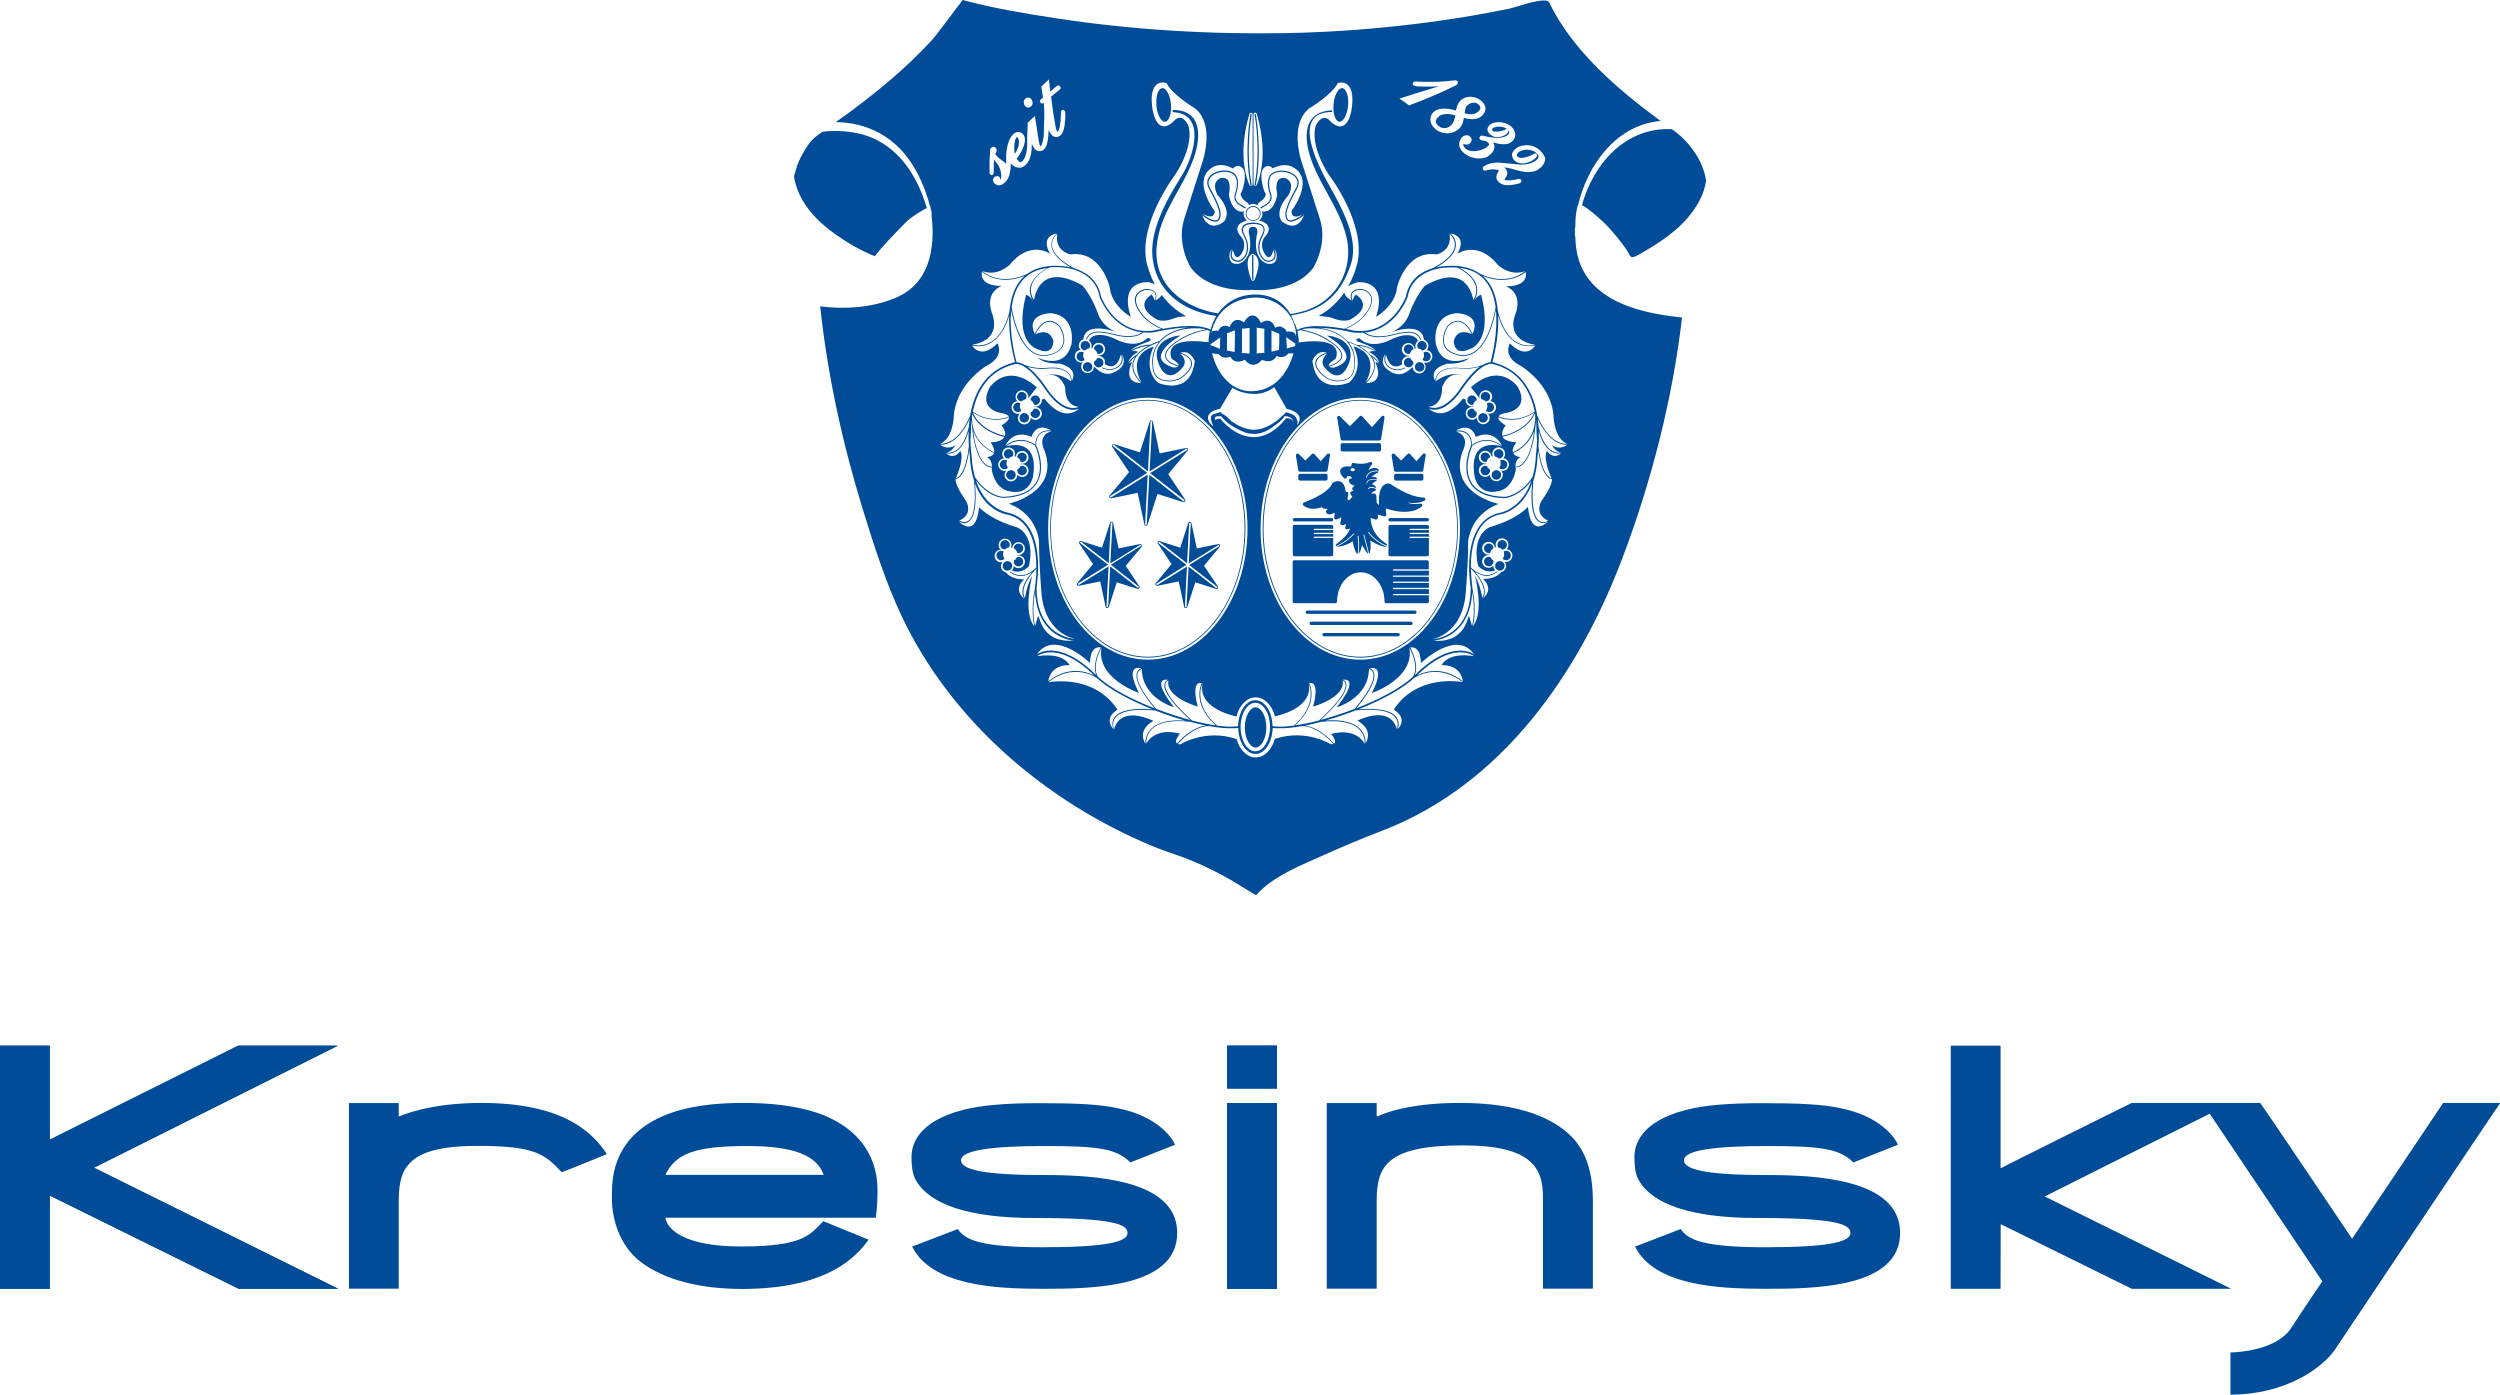
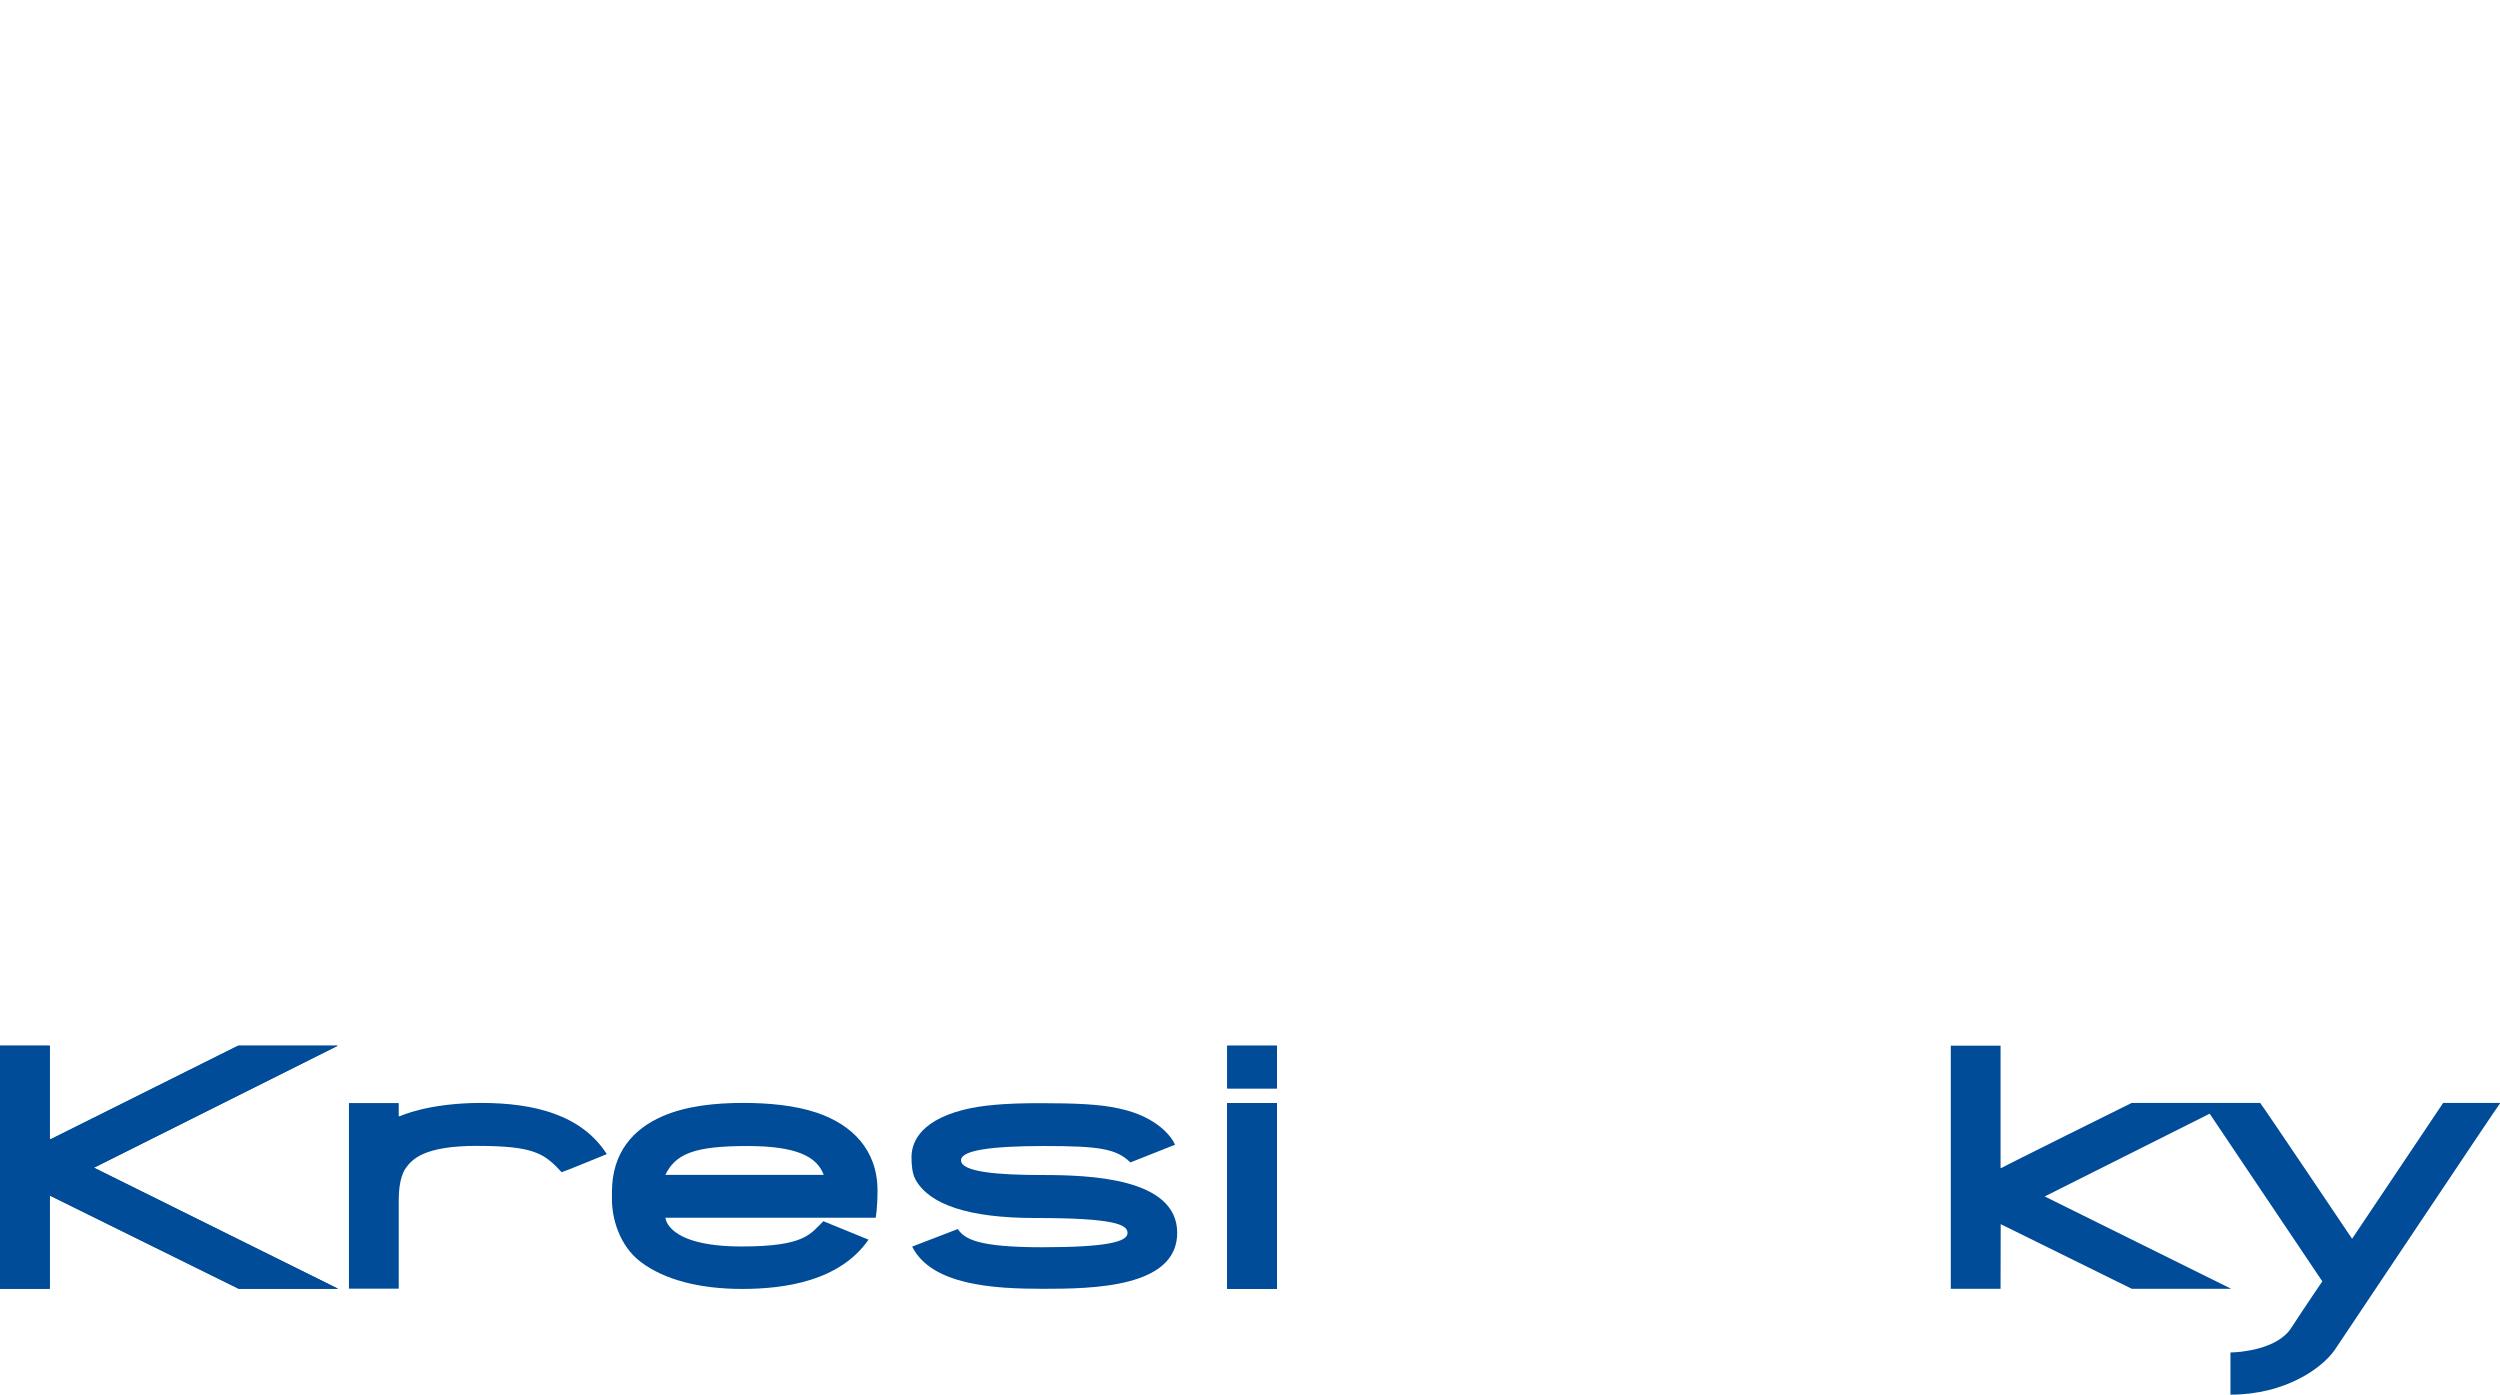
<svg xmlns="http://www.w3.org/2000/svg" version="1.1" id="Ebene_1" x="0px" y="0px" viewBox="0 0 194.87 108.71" style="enable-background:new 0 0 194.87 108.71;" xml:space="preserve">
  <style type="text/css">
	.st0{fill:#004C99;}
</style>
  <g>
    <g>
-       <path class="st0" d="M89.73,56.81c0.52-0.51,1.41-0.73,2.66-0.64c-0.57-0.16-1.16-0.35-1.76-0.57c-0.2-0.07-0.39-0.15-0.59-0.22    c-2.09-0.19-2.85,0.21-3.12,0.59c-0.29,0.4-0.08,0.86-0.08,0.86c0,0,0,0,0,0.01l0,0.01c0.08-0.34,0.56-1.79,3.08-0.66    c0,0-1.32,0.62-0.64,1.79v-0.01C89.29,57.93,89.22,57.32,89.73,56.81 M85.29,52.65c-2.79-2.74-4.39-1.54-4.4-1.53    c0,0-0.01,0.01-0.03,0.03c0.47-0.08,1.94-0.26,2.52,0.7c0,0-1.47-0.14-1.67,1.27l0.01-0.01c0.01-0.01,0.45-0.41,1.15-0.65    C83.44,52.27,84.31,52.16,85.29,52.65 M93.99,56.55c-0.39-0.08-0.8-0.17-1.22-0.29c-1.43-0.16-2.44,0.04-2.99,0.58    c-0.49,0.49-0.42,1.09-0.42,1.1c0-0.01,0-0.01-0.01-0.02c0.01,0.01,0.01,0.01,0.01,0.02v0.01c0.14-0.26,0.81-1.24,2.61-0.76    c0,0-0.5,0.57-0.22,0.76l0.02-0.03C91.78,57.92,92.75,56.73,93.99,56.55 M86.87,55.92c0.38-0.54,1.38-0.75,2.96-0.63    c-1.91-0.76-3.48-1.65-4.34-2.45c-2.04-1.21-3.72,0.3-3.73,0.32c0,0-0.01,0.01-0.02,0.02c0.42-0.07,3.61-0.53,5.37,2.14    c0,0-1.16,0.61-0.3,1.54l0-0.01C86.78,56.81,86.57,56.35,86.87,55.92 M108.8,55.96c-0.27-0.38-1.03-0.78-3.12-0.59    c-0.19,0.08-0.39,0.15-0.58,0.22c-0.6,0.22-1.19,0.41-1.76,0.57c1.25-0.09,2.14,0.13,2.66,0.64c0.51,0.51,0.44,1.12,0.44,1.15    v0.01c0.68-1.17-0.64-1.79-0.64-1.79c2.51-1.13,3,0.32,3.08,0.66l0-0.01c0,0,0,0,0-0.01C108.88,56.82,109.08,56.36,108.8,55.96     M114.88,51.15c-0.02-0.02-0.03-0.03-0.03-0.03c-0.01-0.01-1.61-1.21-4.4,1.53c0.97-0.49,1.84-0.38,2.42-0.19    c0.7,0.23,1.15,0.64,1.15,0.65l0.01,0.01c-0.2-1.41-1.67-1.27-1.67-1.27C112.94,50.89,114.4,51.06,114.88,51.15 M110.24,52.84    c-0.87,0.81-2.44,1.69-4.34,2.45c1.58-0.12,2.58,0.09,2.96,0.63c0.3,0.43,0.1,0.89,0.08,0.92l0,0.01c0.86-0.92-0.3-1.54-0.3-1.54    c1.75-2.67,4.95-2.22,5.37-2.14c-0.02-0.01-0.02-0.02-0.02-0.02C113.95,53.14,112.27,51.63,110.24,52.84 M105.95,56.85    c-0.55-0.55-1.56-0.74-2.99-0.58c-0.42,0.11-0.83,0.21-1.22,0.29c1.24,0.18,2.21,1.37,2.22,1.38l0.02,0.03    c0.28-0.19-0.22-0.76-0.22-0.76c1.8-0.47,2.47,0.5,2.61,0.76v-0.01c0-0.01,0-0.01,0.01-0.02c0,0.01-0.01,0.01-0.01,0.02    C106.37,57.94,106.44,57.34,105.95,56.85 M101.52,56.59c-0.75,0.14-1.4,0.2-1.9,0.17l0,0.01l-0.42-0.02    c-0.03,1.12-0.62,2.02-1.34,2.02c-0.72,0-1.31-0.9-1.34-2.02l-0.4,0.02v-0.01c-0.51,0.03-1.16-0.03-1.9-0.17    c-1.31,0.06-2.37,1.37-2.39,1.38c0,0-0.01,0.01-0.02,0.02c0.05,0.02,0.11,0.03,0.2,0.03c0,0,1.97-1.24,4.38-0.41    c0.24,0.85,0.81,1.43,1.49,1.43c0.68,0,1.25-0.59,1.49-1.44c2.4-0.82,4.36,0.41,4.36,0.41c0.08,0,0.14-0.01,0.2-0.03    c-0.01-0.01-0.02-0.02-0.02-0.02C103.89,57.96,102.83,56.65,101.52,56.59 M85.45,52.63c-0.36-0.87,0.31-2.08,0.34-2.14    c0,0,0,0,0-0.01l0.02-0.02c-0.19-0.03-0.84-0.06-0.84,1.22c0,0-2.77-2.7-4.15-0.67c0.04-0.03,0.45-0.34,1.22-0.3    C82.75,50.75,83.93,51.11,85.45,52.63 M97.87,58.27c-0.4,0-0.84-0.64-0.84-1.57c0-0.92,0.44-1.57,0.84-1.57    c0.4,0,0.84,0.64,0.84,1.57C98.71,57.63,98.27,58.27,97.87,58.27 M97.85,54.78c-0.63,0-1.15,0.85-1.15,1.89    c0,1.04,0.51,1.89,1.15,1.89c0.63,0,1.15-0.85,1.15-1.89C99,55.63,98.48,54.78,97.85,54.78 M102.07,53.28    c0.01,0.02,0.21,0.42,0.15,1.04c-0.04,0.54-0.31,1.36-1.26,2.22c0.56-0.08,1.19-0.21,1.85-0.38c1.95-1.77,2.14-2.54,2.07-2.84    c-0.04-0.2-0.19-0.25-0.2-0.25h0l-0.03-0.01c0.25,1.3-2.29,2.02-2.29,2.02c0.51-2-0.17-1.88-0.33-1.83L102.07,53.28    C102.07,53.28,102.07,53.28,102.07,53.28 M104.7,53.01c0.01,0,0.19,0.06,0.24,0.29c0.08,0.38-0.21,1.18-2,2.82    c0.86-0.23,1.77-0.53,2.66-0.87c1.4-1.67,1.56-2.46,1.43-2.81c-0.08-0.24-0.28-0.28-0.29-0.28c0,0,0,0-0.01,0l-0.02-0.01    c-0.04,2.29-2.51,2.98-2.51,2.98c1.82-2.33,0.62-2.17,0.46-2.14L104.7,53.01L104.7,53.01z M109.94,50.49    c0.03,0.06,0.7,1.27,0.34,2.14c1.52-1.52,2.69-1.88,3.41-1.91c0.77-0.04,1.19,0.27,1.22,0.3c-1.38-2.03-4.16,0.67-4.16,0.67    c0-1.28-0.65-1.26-0.84-1.22L109.94,50.49C109.94,50.49,109.94,50.49,109.94,50.49 M106.76,52.1c0.01,0,0.25,0.05,0.34,0.32    c0.13,0.37-0.02,1.15-1.37,2.79c1.8-0.7,3.47-1.58,4.41-2.46c0.51-0.83-0.24-2.19-0.26-2.22l-0.02-0.01    c0.39,2.39-2.93,3.5-2.93,3.5c1.12-2.2,0.01-1.97-0.19-1.92L106.76,52.1C106.77,52.1,106.76,52.1,106.76,52.1 M88.68,52.44    c-0.13,0.36,0.03,1.14,1.43,2.81c0.89,0.34,1.8,0.64,2.66,0.87c-1.79-1.64-2.09-2.44-2-2.82c0.05-0.23,0.24-0.29,0.24-0.29h0    l0.04-0.02c-0.16-0.03-1.36-0.19,0.46,2.14c0,0-2.48-0.69-2.51-2.98l-0.03,0.01c0,0,0,0-0.01,0    C88.97,52.17,88.77,52.21,88.68,52.44 M85.58,52.75c0.94,0.88,2.61,1.76,4.41,2.46c-1.35-1.64-1.5-2.42-1.37-2.79    c0.1-0.27,0.33-0.32,0.34-0.32c0,0-0.01,0-0.01,0l0.02-0.01c-0.2-0.05-1.31-0.28-0.19,1.92c0,0-3.32-1.11-2.93-3.5l-0.02,0.01    C85.82,50.56,85.08,51.91,85.58,52.75 M94.87,56.56c0.53,0.07,1.01,0.1,1.38,0.07v0l0.26-0.02c0.02-1.12,0.61-2.03,1.34-2.03    s1.32,0.9,1.34,2.03l0.29,0.02v0c0.37,0.03,0.85,0,1.38-0.07c1.88-1.65,1.19-3.18,1.16-3.24l-0.01-0.01    c0.32,1.71-1.89,2.36-2.63,2.53c-0.23-0.87-0.81-1.48-1.5-1.48c-0.7,0-1.27,0.61-1.5,1.49c-0.72-0.16-2.98-0.81-2.65-2.54    l-0.01,0.01C93.68,53.38,92.98,54.91,94.87,56.56 M91.04,53.07L91.04,53.07c-0.01,0-0.16,0.05-0.2,0.25    c-0.07,0.3,0.12,1.07,2.07,2.84c0.66,0.17,1.29,0.3,1.85,0.38c-0.95-0.86-1.22-1.68-1.26-2.22c-0.05-0.62,0.15-1.02,0.15-1.04    c0,0,0.01-0.01,0.01-0.01l0.03-0.02c-0.16-0.05-0.84-0.17-0.33,1.83c0,0-2.54-0.73-2.28-2.02L91.04,53.07z M106.03,51.26    c-4.2,0-7.61-4.51-7.61-10.05c0-5.54,3.41-10.04,7.61-10.04c4.2,0,7.61,4.51,7.61,10.04C113.64,46.75,110.22,51.26,106.03,51.26     M106.03,31c-4.28,0-7.77,4.58-7.77,10.21c0,5.63,3.49,10.21,7.77,10.21c4.28,0,7.77-4.58,7.77-10.21    C113.8,35.58,110.31,31,106.03,31 M105.62,36.61c0-0.06-0.08-0.12-0.18-0.12c-0.1,0-0.18,0.05-0.18,0.12    c0,0.07,0.08,0.12,0.18,0.12C105.54,36.73,105.62,36.68,105.62,36.61 M111.38,41.22h-1.46c-0.03,0-0.05,0.02-0.05,0.05    c0,0.03,0.02,0.05,0.05,0.05h1.46v0.21h-1.46c-0.03,0-0.05,0.02-0.05,0.05c0,0.02,0.02,0.05,0.05,0.05h1.46v0.2h-1.46    c-0.03,0-0.05,0.02-0.05,0.05c0,0.03,0.02,0.05,0.05,0.05h1.46v1.3c0,0.07-0.06,0.13-0.13,0.13h-2.89c-0.07,0-0.13-0.06-0.13-0.13    v-2.18c0-0.07,0.06-0.13,0.13-0.13h2.89c0.07,0,0.13,0.06,0.13,0.13V41.22z M111.38,44.38h-2.76c-0.03,0-0.05,0.02-0.05,0.05    c0,0.03,0.02,0.05,0.05,0.05h2.76v0.38h-2.76c-0.03,0-0.05,0.02-0.05,0.05c0,0.03,0.02,0.05,0.05,0.05h2.76v0.38h-2.76    c-0.03,0-0.05,0.02-0.05,0.05c0,0.03,0.02,0.05,0.05,0.05h2.76v0.38h-2.76c-0.03,0-0.05,0.02-0.05,0.05    c0,0.03,0.02,0.05,0.05,0.05h2.76v0.38h-2.76c-0.03,0-0.05,0.02-0.05,0.05c0,0.03,0.02,0.05,0.05,0.05h2.76v0.49    c0,0.07-0.06,0.13-0.13,0.13h-3.2c-0.07,0-0.13-0.06-0.13-0.13c0-1.26-0.83-2.28-1.85-2.28c-1.02,0-1.85,1.02-1.85,2.28    c0,0.07-0.06,0.13-0.13,0.13h-3.2c-0.07,0-0.13-0.06-0.13-0.13V43.8c0-0.07,0.06-0.13,0.13-0.13h10.35c0.07,0,0.13,0.06,0.13,0.13    V44.38z M110.29,47.85h-8.39c-0.07,0-0.13-0.06-0.13-0.13c0-0.07,0.06-0.13,0.13-0.13h8.39c0.07,0,0.13,0.06,0.13,0.13    C110.42,47.79,110.36,47.85,110.29,47.85 M109.98,48.72h-7.77c-0.07,0-0.13-0.06-0.13-0.13c0-0.07,0.06-0.13,0.13-0.13h7.77    c0.07,0,0.13,0.06,0.13,0.13C110.11,48.67,110.05,48.72,109.98,48.72 M108.98,49.6h-5.77c-0.07,0-0.13-0.06-0.13-0.13    c0-0.07,0.06-0.13,0.13-0.13h5.77c0.07,0,0.13,0.06,0.13,0.13C109.11,49.54,109.05,49.6,108.98,49.6 M100.77,41.04    c0-0.07,0.06-0.13,0.13-0.13h2.89c0.07,0,0.13,0.06,0.13,0.13v0.18h-1.47c-0.03,0-0.05,0.02-0.05,0.05c0,0.03,0.02,0.05,0.05,0.05    h1.47v0.21h-1.47c-0.03,0-0.05,0.02-0.05,0.05c0,0.02,0.02,0.05,0.05,0.05h1.47v0.2h-1.47c-0.03,0-0.05,0.02-0.05,0.05    c0,0.03,0.02,0.05,0.05,0.05h1.47v1.3c0,0.07-0.06,0.13-0.13,0.13h-2.89c-0.07,0-0.13-0.06-0.13-0.13V41.04z M100.9,40.38h2.89    c0.07,0,0.13,0.06,0.13,0.13c0,0.07-0.06,0.13-0.13,0.13h-2.89c-0.07,0-0.13-0.06-0.13-0.13    C100.77,40.44,100.83,40.38,100.9,40.38 M101.09,35.37c0.05-0.03,0.11-0.02,0.15,0.02l0.51,0.51l0.51-0.51    c0.03-0.02,0.06-0.04,0.1-0.04c0.03,0,0.07,0.02,0.09,0.04l0.5,0.56l0.5-0.56c0.04-0.04,0.1-0.06,0.15-0.03    c0.05,0.02,0.08,0.08,0.07,0.14l-0.19,1.16c-0.01,0.06-0.06,0.11-0.13,0.11h-2.02c-0.06,0-0.12-0.05-0.13-0.11l-0.19-1.16    C101.01,35.45,101.04,35.4,101.09,35.37 M101.33,37.46c-0.07,0-0.13-0.06-0.13-0.13v-0.27c0-0.07,0.06-0.13,0.13-0.13h2.02    c0.07,0,0.13,0.06,0.13,0.13v0.27c0,0.07-0.06,0.13-0.13,0.13H101.33z M103.85,37.66c0.01-0.01,0.35-0.26,0.66-0.11    c0.22,0.1,0.34,0.37,0.38,0.78l0.08,0c0.04,0,0.07,0.02,0.1,0.05c0.02,0.03,0.03,0.07,0.03,0.1l-0.07,0.38    c0.02,0.06,0.05,0.13,0.08,0.14c0,0,0.08,0.01,0.27-0.25c0.01-0.01,0.02-0.02,0.03-0.03l0,0l-0.14-0.21    c-0.02-0.03-0.03-0.07-0.02-0.11c0.01-0.03,0.03-0.06,0.07-0.08l0.19-0.09l-0.05-0.03c-0.04-0.02-0.06-0.05-0.06-0.09    c0-0.04,0.01-0.08,0.04-0.11l0.14-0.14c-0.2-0.05-0.43-0.17-0.44-0.42c0-0.06,0.04-0.11,0.09-0.13c0.03-0.01,0.06,0,0.09,0.01    c0.01-0.01,0.02-0.02,0.04-0.03c0-0.03,0.01-0.07-0.02-0.1c-0.03-0.03-0.1-0.08-0.3-0.08c-0.03,0.05-0.06,0.09-0.07,0.11    c0,0,0.01-0.02,0.01-0.04c0,0.05-0.03,0.1-0.08,0.12c-0.05,0.02-0.1,0.01-0.14-0.03c-0.07-0.06-0.4-0.4-0.27-0.67    c0.09-0.2,0.36-0.28,0.84-0.25l0.02-0.15c0-0.04,0.02-0.07,0.05-0.09c0.03-0.02,0.07-0.03,0.11-0.02c0.01,0,0.72,0.18,1.27-0.07    c0.06-0.02,0.12-0.01,0.16,0.04c0.04,0.05,0.03,0.12-0.01,0.16c-0.07,0.07-0.19,0.24-0.25,0.42c0.14-0.09,0.32-0.18,0.49-0.17    c0.12,0.01,0.22,0.06,0.3,0.16c0.02,0.02,0.01,0.04,0.02,0.07c-0.17-0.03-0.82-0.09-1.02,0.5l0.06,0.02    c0.19-0.56,0.8-0.48,0.94-0.46c-0.01,0.03-0.02,0.05-0.05,0.07c-0.12,0.06-0.36,0.2-0.54,0.37c0.12-0.05,0.28-0.06,0.43,0.07    c0.03,0.02,0.03,0.05,0.04,0.09c-0.11-0.02-0.48-0.07-0.7,0.08c-0.08,0.06-0.13,0.14-0.15,0.24l0.03,0l0.03,0    c0.01-0.08,0.05-0.15,0.12-0.2c0.19-0.13,0.54-0.09,0.65-0.07c-0.01,0.02-0.02,0.05-0.04,0.06c-0.12,0.07-0.26,0.18-0.37,0.28    c0.03,0,0.06,0,0.09,0.01c0.09,0.03,0.2,0.1,0.27,0.3c0,0,0,0.01,0,0.01c-0.11-0.07-0.43-0.22-0.67,0.01l0.05,0.05    c0.23-0.23,0.57-0.02,0.62,0.02c-0.01,0.03-0.03,0.06-0.07,0.08c-0.13,0.06-0.27,0.16-0.31,0.23l0.04,0.04    c0.06-0.03,0.15-0.05,0.23-0.02c0.06,0.03,0.13,0.1,0.12,0.27v-0.01l0.02,0.44c0.06,0.08,0.13,0.16,0.18,0.19    c0-0.12-0.01-0.31-0.01-0.31c0-0.04-0.03-0.86,0.34-1.21c0.14-0.13,0.3-0.18,0.5-0.15c0.02,0,0.04,0.01,0.06,0.02    c0.02,0.01,1.45,1.06,2.59,1.06c0.06,0,0.11,0.04,0.13,0.1c0.01,0.06-0.02,0.12-0.07,0.15c-0.03,0.02-0.64,0.3-1.31,0.13    c0.15,0.1,0.44,0.18,0.99,0.1c0.05-0.01,0.11,0.02,0.13,0.07c0.02,0.05,0.02,0.11-0.02,0.15c-0.03,0.03-0.82,0.81-2.78,0.16    c0,0-0.01-0.01-0.01-0.01c-0.01,0.04-0.03,0.16,0.03,0.47c0.01,0.04,0,0.09-0.04,0.12c-0.03,0.03-0.07,0.04-0.12,0.03    c-0.12-0.03-0.33-0.08-0.52-0.14c0.03,0.09,0.05,0.18,0.03,0.25c-0.02,0.06-0.07,0.11-0.13,0.13c-0.02,0.01-0.05,0.01-0.08,0    l-0.36-0.12c0,0.37,0.11,1.31,1.22,2.01c0.05,0.03,0.07,0.1,0.05,0.16c-0.92-0.34-1.42-1.07-1.42-1.08l-0.05,0.04    c0,0.01,0.5,0.74,1.43,1.1c-0.03,0.02-0.06,0.03-0.1,0.03c-0.03,0-0.64-0.14-1.16-0.5c0.03,0.23,0.05,0.54-0.02,0.92    c-0.01,0.04-0.04,0.07-0.08,0.09c-0.06-0.29-0.36-1.42-0.37-1.47l-0.06,0.02c0,0.01,0.31,1.17,0.37,1.46    c-0.04,0-0.07-0.02-0.09-0.05c-0.03-0.05-0.24-0.34-0.4-0.62c-0.04,0.25-0.11,0.53-0.23,0.65c-0.01,0.01-0.02,0.01-0.04,0.01    c0.04-0.16,0.1-0.58,0-1.38l-0.07,0.01c0.11,0.86,0.03,1.28,0,1.4c-0.04-0.01-0.07-0.02-0.09-0.06c-0.01-0.01-0.21-0.35-0.29-0.92    c-0.21,0.15-0.59,0.36-1.17,0.44c-0.03,0-0.05,0-0.07-0.02c0.2-0.09,0.84-0.41,1.36-0.99l-0.05-0.04    c-0.54,0.59-1.2,0.92-1.37,0.99c0-0.01-0.01-0.01-0.01-0.02c-0.02-0.06,0-0.12,0.05-0.15c0.28-0.19,0.94-0.74,1.05-1.2l-0.2,0.06    c-0.04,0.01-0.09,0-0.13-0.03c-0.04-0.03-0.05-0.08-0.04-0.13l0.07-0.25c-0.13,0.06-0.25,0.1-0.34,0.08    c-0.05-0.01-0.09-0.04-0.11-0.09c-0.02-0.03-0.02-0.08,0-0.12c0,0,0.05-0.12,0.08-0.4c-0.12,0.07-0.28,0.14-0.4,0.17    c-0.04,0.01-0.09,0-0.12-0.03c-0.03-0.03-0.04-0.07-0.04-0.12c0.03-0.14,0.04-0.28,0.04-0.38c-0.15,0.08-0.36,0.17-0.52,0.12    c-0.08-0.03-0.14-0.08-0.16-0.16c-0.02-0.05,0-0.1,0.03-0.14c0.03-0.03,0.07-0.07,0.11-0.12c-0.12,0.02-0.24,0.01-0.37-0.04    c-0.04-0.02-0.06-0.05-0.07-0.08c0,0,0-0.01,0-0.01c-0.39,0.14-1.01,0.25-1.47-0.13c-0.04-0.03-0.05-0.08-0.04-0.13    c0.01-0.05,0.05-0.08,0.1-0.1c0,0-0.01,0-0.01,0c0.02-0.01,1.77-0.62,2.18-1.43C103.82,37.69,103.84,37.67,103.85,37.66     M107.65,34.67v0.39c0,0.07-0.06,0.13-0.13,0.13h-2.89c-0.07,0-0.13-0.06-0.13-0.13v-0.39c0-0.07,0.06-0.13,0.13-0.13h2.89    C107.59,34.54,107.65,34.6,107.65,34.67 M104.3,32.43c0.05-0.03,0.11-0.02,0.15,0.02c0,0,0.62,0.62,0.77,0.77    c0.15-0.15,0.77-0.77,0.77-0.77c0.03-0.03,0.06-0.04,0.09-0.04c0.04,0,0.07,0.02,0.1,0.04c0,0,0.61,0.68,0.76,0.85    c0.15-0.17,0.76-0.85,0.76-0.85c0.04-0.04,0.1-0.06,0.15-0.03c0.05,0.02,0.08,0.08,0.07,0.14l-0.27,1.67    c-0.01,0.06-0.07,0.11-0.13,0.11h-2.89c-0.06,0-0.12-0.05-0.13-0.11l-0.27-1.67C104.22,32.51,104.25,32.46,104.3,32.43     M110.95,37.06v0.27c0,0.07-0.06,0.13-0.13,0.13h-2.02c-0.07,0-0.13-0.06-0.13-0.13v-0.27c0-0.07,0.06-0.13,0.13-0.13h2.02    C110.89,36.93,110.95,36.99,110.95,37.06 M108.55,35.37c0.05-0.03,0.11-0.02,0.15,0.02l0.51,0.51l0.51-0.51    c0.03-0.02,0.06-0.04,0.1-0.04s0.07,0.02,0.09,0.04l0.5,0.56l0.5-0.56c0.04-0.04,0.1-0.06,0.15-0.03    c0.05,0.02,0.08,0.08,0.07,0.14l-0.19,1.16c-0.01,0.06-0.06,0.11-0.13,0.11h-2.02c-0.06,0-0.12-0.05-0.13-0.11l-0.19-1.16    C108.47,35.45,108.5,35.4,108.55,35.37 M111.38,40.51c0,0.07-0.06,0.13-0.13,0.13h-2.9c-0.07,0-0.13-0.06-0.13-0.13    c0-0.07,0.06-0.13,0.13-0.13h2.9C111.32,40.38,111.38,40.44,111.38,40.51 M106.03,31.23c-4.16,0-7.54,4.48-7.54,9.98    c0,5.5,3.38,9.98,7.54,9.98c4.16,0,7.55-4.48,7.55-9.98C113.57,35.71,110.19,31.23,106.03,31.23 M114.88,23.48    c0.27-0.46,0.57-0.51,0.57-0.51c0.98,3.74-0.87,4.23-0.87,4.23c-1.28,0.62-1.26-0.62-1.26-0.62c0.28-1.03,1.19-0.63,1.4-0.53    l-0.01-0.02l0,0c0-0.01-0.37-0.84-0.96-0.95c-0.29-0.06-0.58,0.07-0.88,0.37c-0.01,0.02-0.49,0.75-0.28,1.38    c0.11,0.33,0.39,0.57,0.82,0.73c0.54,0.19,1.04,0.15,1.47-0.12c1.17-0.72,1.6-2.91,1.7-3.49c-0.1-0.76-0.33-1.49-0.79-2.05    c-0.47-0.58-1.15-0.92-2.01-1.02c0.75,0.42,1.21,0.9,1.33,1.44c0.14,0.61-0.18,1.06-0.2,1.1L114.88,23.48z M107.07,28.21    c-0.25-0.91-1.59-1.41-1.96-1.54c0.17,0.21,0.28,0.43,0.35,0.62c0.23,0.62,0.14,1.15,0.14,1.18c0,0.43-0.13,0.76-0.39,0.97    c-0.48,0.4-1.23,0.26-1.26,0.25c-0.48-0.1-0.61-0.21-0.88-0.45c-0.43-0.39-0.61-0.74-0.54-1.05c0.12-0.49,0.84-0.69,0.87-0.7    c0,0,0.01,0,0.01,0c-0.75-0.27-1.11,0.62-1.11,0.62c0.31,2.8,2.87,1.71,2.87,1.71c1.26-1.19,0.33-2.83,0.33-2.83    c2.07,0.66,1.14,2.49,0.95,2.82l0.01-0.01C107.01,29.24,107.21,28.7,107.07,28.21 M116.27,21.73c-0.26-0.06-0.5-0.14-0.69-0.22    c0.11,0.1,0.21,0.2,0.31,0.32c0.55,0.66,0.79,1.54,0.87,2.44c0.15,0.62,0.52,1.73,1.3,2.3c0.45,0.32,0.98,0.43,1.57,0.32    l0.03-0.01c-2.37-0.42-1.57-2.3-1.57-2.3c0.71-1.81-0.71-2.26-0.71-2.26c1.69,0,1.6-0.9,1.55-1.13l-0.01,0.02c0,0,0,0-0.01,0.01    C117.97,21.92,116.95,21.88,116.27,21.73 M114.66,44.32c0.01,0.83,0.11,1.45,0.11,1.47c0,0,0,0.01,0,0.01c0,0.03,0,0.05,0,0.08    c0.37,1.69,0.05,2.89,0.04,2.92v0c0.91-1.05,0.16-3.94,0.16-3.94c0.42,0.79,0.54,1.53,0.56,1.75l0.01-0.02c0,0,0,0,0,0    C115.56,46.58,116.15,45.85,114.66,44.32 M107.45,28.33c0,0-0.19-0.31-0.49-0.52c0.08,0.12,0.14,0.24,0.17,0.38    c0.14,0.51-0.07,1.08-0.62,1.66c0,0,0,0-0.01,0.01l-0.01,0.01c1.54-0.05,0.71-1.64,0.71-1.64c0.12,0,0.21,0.07,0.27,0.13    L107.45,28.33z M103.95,8.13c0.04-0.51,0.22-0.97,0.45-1.17c0.08-0.07,0.16-0.1,0.23-0.09c0.08,0.01,0.15,0.05,0.21,0.13    c0.19,0.23,0.29,0.71,0.24,1.23c-0.06,0.71-0.38,1.28-0.68,1.26c-0.08-0.01-0.15-0.05-0.21-0.13C104,9.13,103.9,8.65,103.95,8.13     M91.03,9.36c-0.07,0.08-0.14,0.12-0.21,0.13c-0.08,0.01-0.15-0.02-0.23-0.09c-0.23-0.19-0.41-0.65-0.45-1.17S90.18,7.23,90.38,7    c0.07-0.08,0.14-0.12,0.21-0.13c0.08-0.01,0.15,0.02,0.23,0.09c0.23,0.19,0.41,0.65,0.45,1.17C91.32,8.65,91.22,9.13,91.03,9.36     M104.79,25.63c0.72-0.29,1.27-0.69,1.65-1.19c0.4-0.54,0.54-0.98,0.41-1.32c-0.16-0.42-0.7-0.53-0.73-0.53    c-0.35,0-0.58,0.09-0.69,0.25c-0.15,0.23-0.02,0.54-0.01,0.55c0,0,0,0.01,0.01,0.02c0.05-0.12,0.21-0.49,0.28-0.44    c1.44,1.03-0.5,1.96-0.5,1.96c-0.7,0.22-1.32-0.17-1.65-0.22c-0.29-0.04-0.54-0.07-0.77-0.09c0.91-0.49,1.56-1.18,2-1.82    c0.03,0.31,0.44,0.56,0.57,0.63l-0.01-0.02c-0.01-0.01-0.15-0.35,0.02-0.61c0.12-0.19,0.37-0.28,0.75-0.28c0,0,0,0,0,0    c0.02,0,0.6,0.11,0.78,0.57c0.14,0.36,0,0.82-0.42,1.38c-0.37,0.49-0.91,0.88-1.59,1.17c0.34,0.07,0.58,0.12,0.62,0.13    c2.96,0.37,4.06-2.61,4.08-2.66c0.25-1.4,1.32-1.98,2.1-2.21c1.07-0.57,1.65-1.16,1.71-1.75c0.05-0.54-0.38-0.89-0.38-0.89    c0,0,0,0,0,0l-0.03-0.03c0.21,1.39-1.03,1.6-1.03,1.6c-2.4-0.34-3.06,2.56-3.06,2.56c-0.14,1.46-1.64,2.31-1.64,2.31    c0.96-2.97-1.44-2.7-1.44-2.7c-0.34,0.1-0.57,0.21-0.74,0.32c0.42-0.73,0.58-1.31,0.58-1.33c1.16-3.14-2.05-7.34-2.09-7.38    c-1.6-2.54-0.99-3.85-0.99-3.87c0.2-0.34,0.4-0.53,0.62-0.55c0.25-0.02,0.43,0.19,0.43,0.19c0.4,0.46,0.79,0.48,0.8,0.48h0    c0.89,0,0.98-1.76,0.98-1.84c0.04-0.72-0.09-1.2-0.4-1.44c-0.33-0.25-0.72-0.11-0.73-0.11c-0.43,0.9-2.2,1.96-2.22,1.97    c-1.56,1.23-0.66,4-0.62,4.12l1.48,4.63c0.55,1.94-0.55,3.67-0.56,3.69c-1.49,1.98-4.58,1.74-4.72,1.72v-0.01l-0.04,0l-0.04,0    v0.01c-0.14,0.01-3.23,0.26-4.73-1.73c-0.01-0.01-1.11-1.75-0.56-3.69l1.48-4.63c0.04-0.12,0.94-2.89-0.61-4.11    c-0.02-0.01-1.8-1.08-2.19-1.94c-0.05-0.04-0.44-0.17-0.77,0.07c-0.31,0.24-0.45,0.72-0.4,1.44c0,0.07,0.09,1.84,0.98,1.84h0    c0.01,0,0.4-0.02,0.8-0.48c0,0,0.18-0.21,0.43-0.19c0.22,0.02,0.43,0.21,0.62,0.56c0,0.01,0.61,1.32-1,3.87    c-0.03,0.04-3.24,4.24-2.08,7.39c0,0.01,0.14,0.51,0.48,1.16c-0.12-0.05-0.26-0.11-0.43-0.16c0,0-2.4-0.28-1.44,2.7    c0,0-1.51-0.85-1.64-2.31c0,0-0.66-2.9-3.06-2.56c0,0-1.24-0.21-1.03-1.6l-0.03,0.03c0,0,0,0,0,0c0,0-0.43,0.35-0.38,0.89    c0.06,0.59,0.64,1.17,1.71,1.75c0.78,0.24,1.86,0.82,2.11,2.21c0.02,0.05,1.11,3.03,4.08,2.66c0.04-0.01,0.27-0.07,0.62-0.13    c-0.69-0.29-1.22-0.68-1.59-1.17c-0.42-0.56-0.56-1.03-0.42-1.38c0.18-0.46,0.76-0.57,0.78-0.57c0,0,0,0,0.01,0    c0.37,0,0.62,0.1,0.75,0.28c0.17,0.26,0.02,0.59,0.02,0.61l-0.01,0.02c0.1-0.06,0.37-0.22,0.5-0.43c0.44,0.59,1.05,1.2,1.89,1.64    c-0.18,0.02-0.37,0.04-0.58,0.07c-0.33,0.05-0.95,0.44-1.64,0.22c0,0-1.94-0.94-0.5-1.96c0.07-0.05,0.23,0.31,0.28,0.44    c0.01-0.01,0.01-0.02,0.01-0.02c0,0,0.14-0.32-0.01-0.55c-0.11-0.17-0.34-0.25-0.69-0.25c-0.02,0-0.56,0.11-0.73,0.53    c-0.13,0.34,0,0.78,0.41,1.32c0.38,0.51,0.94,0.9,1.65,1.19c1-0.19,2.78-0.41,3.71,0.06c0.04-0.17,0.1-0.32,0.16-0.48    c0.08-0.2,0.17-0.4,0.28-0.58c-2.36-0.34-4.5-1.66-4.93-4.28c-0.38-2.26,1.08-4.8,2.23-6.63c0.94-1.49,1.97-4.89-0.7-4.98    c0.01-0.06,0.02-0.11,0.02-0.17c2.27,0,2.22,2.07,1.62,3.77c-0.83,2.35-2.65,4.26-2.88,6.84c-0.28,3.06,2.11,4.81,4.78,5.25    c0.6-0.85,1.53-1.41,2.72-1.47c1.36-0.07,2.36,0.55,2.92,1.52c1.04-0.15,2.04-0.51,2.8-1.15c1.43-1.2,2-3.08,1.57-4.86    c-0.59-2.47-2.4-4.36-2.97-6.79c-0.39-1.66,0.04-3.01,1.84-3.08c0,0.04,0.01,0.08,0.01,0.13c0,0-0.01,0-0.01,0    c-3.33,0-0.99,4.34-0.19,5.76c0.88,1.58,2.29,4.06,1.7,5.99c-0.6,1.93-1.67,3.31-3.68,3.88c-0.33,0.09-0.67,0.17-1.02,0.23    c0.11,0.21,0.21,0.43,0.29,0.67c0.01,0,0.02,0,0.03,0h0c0.06,0.15,0.11,0.3,0.15,0.46C102.01,25.22,103.79,25.45,104.79,25.63     M106.74,27.45c0.13-0.13,0.4-0.09,0.53-0.06l-0.01,0c0,0,0,0,0,0c-0.01,0-0.74-0.4-1.34-0.43c0.33,0.17,0.66,0.41,0.91,0.71    l0-0.01c0.4,0.2,0.63,0.59,0.66,0.63C107.41,27.75,106.74,27.45,106.74,27.45 M114.64,45.8c-0.01-0.05-0.23-1.32-0.06-2.65    c0.22-1.81,1.03-2.91,2.35-3.18c0.02,0,1.7-0.29,2.45-2.52c-0.99,1.32-2.07,1.38-2.12,1.38c-1.31-0.04-2.2-0.43-2.64-1.15    c-0.74-1.21,0.02-2.89,0.05-2.96l0.01,0.01c0-0.4-0.11-0.7-0.33-0.89c-0.33-0.28-0.8-0.2-0.81-0.2h0l-0.03,0    c1.16,0.39,0.5,1.53,0.5,1.53c-1.17,3.26,2.79,4.11,2.79,4.11c-2.26,0.87-2.36,2.95-2.36,2.95c0,1.87-0.21,4.23-0.21,4.23    c-0.29,2.47-1.82,3.18-2.56,3.37l0.03,0C111.83,49.8,114.64,49.61,114.64,45.8 M114.76,46.13c-0.09,1.82-0.85,2.76-1.51,3.23    c-0.76,0.53-1.5,0.58-1.53,0.58l0,0c2.8,0.24,2.67-2.4,2.82-1.83c0,0.03,0.16,0.53,0.21,0.7v-0.02c0,0,0,0,0,0    C114.75,48.77,115.04,47.69,114.76,46.13 M114.74,30.82c0.2,0,0.36,0.16,0.37,0.36c-0.13,0.08-0.23,0.2-0.27,0.36    c-0.03,0.01-0.06,0.02-0.1,0.02c-0.2,0-0.37-0.16-0.37-0.37C114.37,30.99,114.54,30.82,114.74,30.82 M114.74,32.59    c-0.2,0-0.37-0.17-0.37-0.37c0-0.2,0.17-0.37,0.37-0.37c0.04,0,0.08,0.01,0.12,0.02c0.05,0.11,0.13,0.2,0.23,0.26    c0.01,0.03,0.02,0.05,0.02,0.08C115.11,32.43,114.95,32.59,114.74,32.59 M115.6,32.2c0.2,0,0.37,0.17,0.37,0.37    c0,0.2-0.17,0.37-0.37,0.37c-0.2,0-0.37-0.16-0.37-0.37C115.23,32.37,115.4,32.2,115.6,32.2 M115.79,30.55    c0.2,0,0.37,0.17,0.37,0.37c0,0.2-0.16,0.36-0.36,0.37c-0.08-0.09-0.19-0.14-0.31-0.17c-0.04-0.06-0.07-0.13-0.07-0.2    C115.42,30.72,115.58,30.55,115.79,30.55 M116.46,31.75c0,0.2-0.17,0.37-0.37,0.37c-0.11,0-0.2-0.05-0.27-0.12    c0.07-0.1,0.12-0.21,0.12-0.34c0-0.08-0.02-0.15-0.05-0.22c0.06-0.03,0.12-0.06,0.19-0.06C116.29,31.38,116.46,31.55,116.46,31.75     M114.04,31.07c0.08,0.02,0.14,0.04,0.21,0.07c0,0.02-0.01,0.04-0.01,0.05c0,0.28,0.22,0.5,0.5,0.5c0.03,0,0.05-0.01,0.08-0.02    c0,0.02,0.01,0.05,0.02,0.07c-0.03,0-0.06-0.02-0.09-0.02c-0.28,0-0.5,0.22-0.5,0.5c0,0.27,0.22,0.5,0.5,0.5    c0.15,0,0.28-0.07,0.37-0.17c0,0,0,0.01,0,0.02c0,0.27,0.22,0.5,0.5,0.5c0.27,0,0.5-0.22,0.5-0.5c0-0.13-0.05-0.25-0.14-0.34    c0.04,0.01,0.08,0.02,0.13,0.02c0.27,0,0.5-0.22,0.5-0.5c0-0.26-0.2-0.46-0.44-0.49c0.08-0.09,0.14-0.21,0.14-0.34    c0-0.27-0.22-0.5-0.5-0.5c-0.28,0-0.5,0.22-0.5,0.5c0,0.06,0.01,0.11,0.03,0.16c-0.32-0.45-0.69-0.89-0.69-0.89    c2.33-2.06,3.68,0,3.68,0c0.96,1.81-1.01,2.01-1.01,2.01c-0.3,0.06-0.45,0.15-0.5,0.26l0.04,0.02c0.01,0.01,1.32,0.59,2.77-0.4    c-0.34-1.59-1.21-3.23-3.33-3.72c-1.03-0.07-2.39,2.06-2.4,2.08c-1.39,1.98-2.46,1.45-2.56,1.4    C112.39,32.73,113.42,31.84,114.04,31.07 M111.03,28.6c0,0.2-0.17,0.37-0.37,0.37c-0.2,0-0.37-0.16-0.37-0.37    c0-0.2,0.16-0.37,0.37-0.37C110.86,28.23,111.03,28.4,111.03,28.6 M110.84,26.58c0.2,0,0.37,0.17,0.37,0.37    c0,0.2-0.16,0.36-0.36,0.37c-0.08-0.09-0.19-0.14-0.31-0.16c-0.04-0.06-0.07-0.13-0.07-0.2    C110.47,26.75,110.64,26.58,110.84,26.58 M111.52,27.79c0,0.2-0.17,0.37-0.37,0.37c-0.11,0-0.2-0.05-0.27-0.12    c0.07-0.1,0.12-0.21,0.12-0.34c0-0.08-0.02-0.15-0.04-0.22c0.06-0.03,0.12-0.06,0.19-0.06C111.35,27.42,111.52,27.58,111.52,27.79     M109.8,28.63c-0.2,0-0.37-0.17-0.37-0.37c0-0.2,0.17-0.37,0.37-0.37c0.04,0,0.08,0.01,0.12,0.02c0.05,0.11,0.13,0.2,0.23,0.26    c0.01,0.03,0.02,0.05,0.02,0.08C110.17,28.46,110,28.63,109.8,28.63 M109.8,27.59c-0.2,0-0.37-0.17-0.37-0.37    c0-0.2,0.17-0.37,0.37-0.37c0.2,0,0.36,0.16,0.37,0.36c-0.13,0.08-0.23,0.2-0.26,0.36C109.87,27.58,109.83,27.59,109.8,27.59     M111.15,28.28c0.27,0,0.5-0.22,0.5-0.5c0-0.26-0.2-0.46-0.45-0.49c0.09-0.09,0.14-0.21,0.14-0.34c0-0.22-0.15-0.4-0.35-0.47    c-0.17-1.57-2.79-0.5-2.79-0.5c1.42-0.43,1.69-1.64,1.69-1.64c0.51-1.33,1.17-2.06,1.17-2.06c3.13-1.79,3.69,0.58,3.78,1.12    l0-0.01c0,0,0,0,0-0.01c0.01,0,0.33-0.45,0.2-1.04c-0.13-0.55-0.62-1.05-1.43-1.48c-0.33-0.03-0.68-0.02-1.05,0.01    c-0.03,0-2.46,0.13-2.84,2.28c0,0,0,0.01,0,0.01c-0.01,0.03-0.92,2.51-3.32,2.76c0.2,0.15,0.82,0.5,2.2,0.14    c1.47-0.39,1.92-0.14,2.15,0.34c0.01,0.02,0,0.05,0.01,0.07c-0.02,0-0.04,0.01-0.06,0.01c-0.01-0.01,0-0.04-0.01-0.05    c-0.22-0.46-0.65-0.68-2.08-0.31c-1.54,0.41-2.17-0.06-2.31-0.19c-0.26,0.02-0.52,0.02-0.81-0.01c0,0,0,0-0.01,0    c-0.02,0-1.43-0.35-2.73-0.37c0.33,0.03,0.55,0.09,0.55,0.09c0.85,0.2,1.39,0.57,1.72,0.96c0.04,0.01,0.37,0.11,0.76,0.3v-0.01    c0.61-0.03,1.41,0.4,1.49,0.44c-0.33-0.36-1.46-0.71-1.46-0.71c-0.26-0.26,0.16-0.25,0.16-0.25c0.95,0.95,2.47,0.09,2.47,0.09    c1.23-0.58,1.94-0.32,2.08,0.12c-0.12,0.09-0.2,0.23-0.2,0.39c0,0.07,0.02,0.13,0.04,0.19c-0.04,0-0.07,0.01-0.1,0.02    c-0.03-0.25-0.23-0.44-0.49-0.44c-0.28,0-0.5,0.22-0.5,0.5c0,0.28,0.22,0.5,0.5,0.5c0.03,0,0.05-0.01,0.08-0.02    c0,0.02,0.01,0.05,0.01,0.07c-0.03-0.01-0.06-0.02-0.09-0.02c-0.28,0-0.5,0.22-0.5,0.5c0,0.04,0.02,0.08,0.03,0.13    c-0.48,0.3-0.99,0.27-1.27-0.77l-0.01,0.03c-0.08,0.29-0.06,0.54,0.07,0.73c0.22,0.34,0.7,0.4,0.7,0.4    c0.26,0.03,0.48-0.03,0.68-0.13c0.02,0.02,0.04,0.03,0.06,0.04c-0.22,0.12-0.47,0.18-0.75,0.15c-0.02,0-0.51-0.07-0.75-0.43    c-0.14-0.21-0.16-0.47-0.08-0.78c0,0,0-0.01,0-0.02c-0.11,0.17-0.34,0.7,0.1,1.1c0.82,0.74,1.5,0.45,1.98-0.05    c0.03-0.02,0.06-0.04,0.09-0.07c0,0,0,0.01,0,0.01c0,0.27,0.22,0.5,0.5,0.5c0.28,0,0.5-0.22,0.5-0.5c0-0.13-0.05-0.25-0.14-0.34    C111.06,28.27,111.1,28.28,111.15,28.28 M104.1,27.98c-0.44,0.27-0.55,0.43-0.53,0.53l0.04-0.01c0,0,0,0,0,0    c0.01,0,0.86-0.21,0.94-0.71c0.06-0.37-0.31-0.8-1.1-1.28c-0.01-0.01-0.86-0.58-2.12-0.78c-0.07,0.03-0.14,0.06-0.2,0.09    c0.05,0.24,0.09,0.49,0.11,0.74c0,0.04,0,0.09-0.01,0.13C105.03,26.18,104.1,27.98,104.1,27.98 M113.08,18.22L113.08,18.22    c0.03,0.02,0.46,0.38,0.4,0.95c-0.06,0.56-0.57,1.13-1.51,1.67c0.34-0.08,0.57-0.09,0.58-0.09c1.17-0.12,2.12,0.09,2.81,0.59    c0.65,0.31,2.17,0.83,3.5-0.19l0.02-0.02c-1.17,0.45-2.11-0.47-2.11-0.47c-1.62-1.99-3.17-0.88-3.17-0.88    c0.74-1.29-0.28-1.54-0.53-1.58L113.08,18.22L113.08,18.22z M118.12,36.37l0.04,0h0.01c0,0,0.21,0.02,0.46-0.2    c0.35-0.29,0.76-1,0.96-2.62c-0.19,0.57-0.62,1.27-1.59,1.75c0,0-0.02,0.01-0.04,0.02c0.13,0.29,0.55,0.31,0.55,0.31    C118.18,35.81,118.12,36.14,118.12,36.37 M119.67,32.58c0-0.09,0-0.17-0.01-0.24c-0.01-0.04-0.01-0.08-0.02-0.12    c-0.6,1.43-2.46,1.81-2.48,1.82c0,0-0.02,0.01-0.04,0.01c0.22,0.42,1.08,0.42,1.08,0.42c-0.27,0.37-0.32,0.62-0.27,0.79l0.03-0.02    c1.24-0.62,1.6-1.6,1.68-2.3C119.66,32.83,119.67,32.7,119.67,32.58 M120.96,34.7c0.59,0.38,1.05,0.08,1.19-0.03h-0.03    c-0.68,0-1.32-0.45-1.86-1.29c-0.17-0.26-0.3-0.52-0.4-0.74c0.03,0.21,0.05,0.42,0.07,0.62c0.13,0.57,0.39,1.37,0.9,1.78    c0.25,0.2,0.54,0.28,0.85,0.24l0.05-0.01C121.31,35.31,120.96,34.7,120.96,34.7 M116.18,28.24c0.05-0.17,0.61-2.18,0.42-4.07    c-0.15,0.78-0.6,2.66-1.69,3.33c-0.45,0.28-0.96,0.32-1.52,0.12c-0.46-0.16-0.75-0.42-0.86-0.77c-0.22-0.66,0.27-1.4,0.29-1.44    c0,0,0,0,0,0c0.32-0.32,0.63-0.45,0.95-0.39c0.62,0.12,0.98,0.94,1,0.98l0.01,0.03c0.74-1.58-1.22-1.62-1.22-1.62    c-2.06,0.18-1.64,2.4-1.64,2.4c0.51,2.11,2.62,1.08,2.62,1.08c-0.52,0.52-1.72,0.46-1.72,0.46c-1.44,0.38-1.04,1.18-0.94,1.36    l0-0.02v0.01c0-0.02-0.02-0.36,0.28-0.65c0.34-0.33,0.93-0.45,1.76-0.36c0.01,0,0.83,0.09,1.65-0.24    C115.78,28.32,115.99,28.25,116.18,28.24 M103.46,27.55l-0.03,0.01c-0.01,0-0.72,0.19-0.82,0.65c-0.07,0.28,0.1,0.62,0.52,0.99    c0.27,0.25,0.39,0.34,0.85,0.44c0.01,0,0.75,0.14,1.2-0.24c0.24-0.2,0.37-0.51,0.37-0.92c0,0,0,0,0,0c0-0.02,0.36-2.15-2.24-2.78    c-0.01,0-0.75-0.18-1.58-0.08c-0.09,0.02-0.18,0.04-0.27,0.06c1.21,0.22,2.02,0.76,2.03,0.77c0.81,0.5,1.19,0.96,1.13,1.35    c-0.09,0.53-0.94,0.75-0.99,0.76l-0.03,0.01c0.1,0.09,0.36,0.09,0.36,0.09c2.52-0.78-0.55-2.5-0.55-2.5    c0.55,0,2.42,0.46,1.71,2.22c-0.71,1.76-1.8,0.34-1.8,0.34C102.8,28.2,103.31,27.68,103.46,27.55 M119.67,26.93l-0.02,0.01    c0,0-0.01,0-0.01,0c-0.61,0.11-1.16,0-1.62-0.33c-0.68-0.5-1.06-1.39-1.24-2.03c0.08,1.67-0.36,3.32-0.45,3.65    c0.07,0.01,0.14,0.02,0.21,0.05l-0.01,0.01c1.74,0.48,2.87,1.83,3.27,3.94c0.01,0.05,0.01,0.1,0.02,0.15    c0.28,0.67,1.04,2.22,2.3,2.22c0,0,0.01,0,0.03,0c-0.98-0.42-1.05-2.05-1.05-2.05c-0.11-2.58-2.54-4.02-2.54-4.02    c-1.49-0.73-0.87-1.76-0.87-1.76C118.89,27.96,119.53,27.16,119.67,26.93 M120.91,37.33c-0.03,0-0.71-0.07-1.01-2.23    c-0.02,0.22-0.04,0.36-0.04,0.37c-0.04,0.81-0.16,1.47-0.34,2.01c-0.2,2.21,0.15,2.94,0.49,3.14c0.31,0.19,0.64-0.02,0.64-0.03    l0,0l0.03-0.01c-1.15-0.51-0.53-1.52-0.53-1.52c0.75-1.07,0.84-1.53,0.82-1.72L120.91,37.33z M115.04,34.06    c-0.39-1.12-1.3-0.65-1.54-0.5l0.03,0c0.03,0,0.51-0.08,0.86,0.22c0.23,0.19,0.34,0.49,0.35,0.89c0.22-0.16,1.22-0.79,2.31,0.05    c0,0,0.01,0.01,0.03,0.02C116.34,33.33,115.04,34.06,115.04,34.06 M114.7,37.62c0.42,0.69,1.29,1.06,2.56,1.11    c0.01,0,1.2-0.05,2.2-1.55c0.14-0.49,0.24-1.05,0.26-1.72c0,0,0,0,0-0.01c0-0.02,0.07-0.47,0.09-1.13    c-0.04-0.42-0.06-0.91-0.06-1.46c0-0.02-0.01-0.05-0.01-0.08c0,0.08-0.01,0.17-0.03,0.26c-0.18,2.02-0.65,2.85-1.04,3.18    c-0.28,0.24-0.5,0.21-0.51,0.21h0.01l-0.04,0c0.01,0.11,0.03,0.18,0.03,0.18c-0.32,1.6-1.37,1.67-1.37,1.67    c-1.58,0.39-1.85-1.14-1.85-1.14c-0.47-2.92,1.65-2.48,2.1-2.36l-0.02-0.01c-1.13-0.87-2.15-0.11-2.26-0.03l0.01,0    C114.75,34.77,113.98,36.46,114.7,37.62 M112.41,30.19c0,1.3-0.72,1.49-1.06,1.51l0.03,0.01c0,0,0,0,0.01,0    c0.01,0.01,1.04,0.57,2.39-1.35c0.04-0.07,0.76-1.19,1.56-1.78c-0.74,0.23-1.42,0.15-1.43,0.15c-0.81-0.09-1.38,0.03-1.71,0.34    c-0.28,0.27-0.26,0.6-0.26,0.6v0.01l0,0.02c1.19-0.87,2.06-0.41,2.06-0.41C112.82,28.85,112.41,30.19,112.41,30.19 M116.82,32.54    l-0.03-0.02c-0.04,0.3,0.58,0.64,0.58,0.64c-0.28,0.37-0.33,0.63-0.26,0.82l0.04-0.01c0.02-0.01,1.87-0.39,2.44-1.81    C118.14,33.13,116.83,32.54,116.82,32.54 M116.54,44.11c0-0.2,0.16-0.37,0.37-0.37c0.21,0,0.37,0.16,0.37,0.37    c0,0.2-0.16,0.37-0.37,0.37C116.71,44.48,116.54,44.32,116.54,44.11 M117.09,42.1c0.21,0,0.37,0.17,0.37,0.37    c0,0.2-0.16,0.36-0.36,0.37c-0.08-0.09-0.19-0.14-0.31-0.16c-0.04-0.06-0.07-0.13-0.07-0.2C116.73,42.26,116.89,42.1,117.09,42.1     M117.77,43.3c0,0.2-0.17,0.37-0.37,0.37c-0.11,0-0.2-0.05-0.27-0.12c0.07-0.1,0.12-0.21,0.12-0.34c0-0.08-0.02-0.15-0.04-0.22    c0.06-0.04,0.12-0.06,0.19-0.06C117.6,42.93,117.77,43.1,117.77,43.3 M116.05,44.14c-0.2,0-0.37-0.17-0.37-0.37    c0-0.2,0.17-0.37,0.37-0.37c0.04,0,0.08,0.01,0.12,0.02c0.05,0.11,0.13,0.2,0.23,0.26c0.01,0.03,0.02,0.05,0.02,0.08    C116.42,43.97,116.25,44.14,116.05,44.14 M116.05,43.11c-0.2,0-0.37-0.16-0.37-0.37c0-0.2,0.17-0.37,0.37-0.37    c0.2,0,0.36,0.16,0.37,0.36c-0.13,0.08-0.23,0.2-0.26,0.36C116.12,43.09,116.09,43.11,116.05,43.11 M120.67,40.65    c-0.02,0.01-0.37,0.23-0.71,0.03c-0.49-0.3-0.67-1.31-0.54-2.98c-0.3,0.8-0.72,1.33-1.08,1.66c-0.7,0.63-1.36,0.73-1.39,0.73    c-1.95,0.4-2.3,2.59-2.3,4.13c0.01,0.01,0.02,0.03,0.04,0.04c0.44,0.42,0.89,0.61,1.32,0.56c0.26-0.03,0.49-0.14,0.67-0.28    c0.02,0.01,0.04,0.02,0.06,0.03c-0.2,0.15-0.44,0.27-0.72,0.31c-0.34,0.04-0.69-0.07-1.04-0.3c0.45,0.53,0.71,1.01,0.75,1.44    c0.04,0.4-0.13,0.6-0.14,0.61c0,0,0,0,0,0l-0.01,0.01c0.94-0.74,0.02-1.51,0.02-1.51c0.77,0,1.19-0.26,1.41-0.54    c0.22-0.05,0.39-0.24,0.39-0.48c0-0.13-0.05-0.25-0.14-0.34c0.04,0.01,0.08,0.03,0.13,0.03c0.27,0,0.5-0.22,0.5-0.5    c0-0.26-0.2-0.46-0.45-0.49c0.09-0.09,0.14-0.21,0.14-0.35c0-0.27-0.22-0.5-0.5-0.5c-0.27,0-0.5,0.22-0.5,0.5    c0,0.07,0.02,0.13,0.04,0.19c-0.03,0.01-0.07,0.01-0.1,0.02c-0.03-0.25-0.23-0.44-0.49-0.44c-0.28,0-0.5,0.22-0.5,0.5    s0.22,0.5,0.5,0.5c0.03,0,0.05-0.01,0.08-0.02c0,0.02,0.01,0.05,0.01,0.07c-0.03-0.01-0.06-0.02-0.09-0.02    c-0.28,0-0.5,0.22-0.5,0.5c0,0.27,0.22,0.5,0.5,0.5c0.15,0,0.28-0.07,0.37-0.17c0,0.01,0,0.01,0,0.01c0,0.14,0.06,0.27,0.15,0.36    c-0.82,0.3-1.34-0.36-1.34-0.36c-0.53-2.49,0.92-3.01,0.92-3.01c2.2-0.64,2.97-1.58,2.97-1.58c0.23,2.37,1.4,1.32,1.59,1.12    L120.67,40.65L120.67,40.65z M121.68,35.35c-0.34,0.04-0.64-0.05-0.9-0.26c-0.43-0.34-0.69-0.95-0.84-1.48    c0.02,0.46,0,0.87-0.02,1.18c0.28,2.39,0.98,2.47,0.99,2.47c0,0,0.01,0,0.03,0.01c-0.01-0.04-0.03-0.06-0.03-0.06    c-0.71-1.67-0.32-2.06-0.32-2.06c0.43,0.62,0.91,0.35,1.1,0.19L121.68,35.35L121.68,35.35z M116.86,36.46    c0.07-0.1,0.12-0.21,0.12-0.34c0-0.08-0.02-0.15-0.05-0.22c0.06-0.04,0.12-0.06,0.19-0.06c0.2,0,0.37,0.17,0.37,0.37    c0,0.2-0.16,0.37-0.37,0.37C117.02,36.58,116.92,36.53,116.86,36.46 M117.01,37.02c0,0.2-0.17,0.37-0.37,0.37    c-0.2,0-0.37-0.17-0.37-0.37c0-0.2,0.17-0.37,0.37-0.37C116.84,36.65,117.01,36.82,117.01,37.02 M116.82,35.01    c0.2,0,0.37,0.17,0.37,0.37c0,0.2-0.16,0.36-0.36,0.37c-0.08-0.09-0.19-0.14-0.31-0.17c-0.04-0.06-0.07-0.13-0.07-0.2    C116.45,35.17,116.62,35.01,116.82,35.01 M115.78,37.05c-0.2,0-0.37-0.17-0.37-0.37c0-0.2,0.17-0.37,0.37-0.37    c0.04,0,0.08,0.01,0.12,0.02c0.05,0.11,0.13,0.2,0.23,0.26c0.01,0.03,0.02,0.05,0.02,0.08C116.14,36.88,115.98,37.05,115.78,37.05     M115.78,36.01c-0.2,0-0.37-0.17-0.37-0.37c0-0.2,0.17-0.37,0.37-0.37c0.2,0,0.36,0.16,0.37,0.36c-0.14,0.08-0.23,0.2-0.27,0.36    C115.84,36,115.81,36.01,115.78,36.01 M117.62,36.21c0-0.26-0.2-0.46-0.44-0.49c0.08-0.09,0.14-0.21,0.14-0.35    c0-0.28-0.22-0.5-0.5-0.5c-0.28,0-0.5,0.22-0.5,0.5c0,0.07,0.01,0.13,0.04,0.19c-0.03,0-0.07,0.01-0.1,0.02    c-0.03-0.25-0.23-0.44-0.49-0.44c-0.28,0-0.5,0.22-0.5,0.5c0,0.27,0.22,0.5,0.5,0.5c0.03,0,0.05-0.01,0.08-0.02    c0,0.02,0.01,0.04,0.01,0.07c-0.03,0-0.06-0.02-0.09-0.02c-0.28,0-0.5,0.22-0.5,0.5c0,0.28,0.22,0.5,0.5,0.5    c0.15,0,0.28-0.07,0.37-0.17c0,0.01,0,0.01,0,0.01c0,0.28,0.22,0.5,0.5,0.5c0.27,0,0.5-0.22,0.5-0.5c0-0.13-0.05-0.25-0.14-0.34    c0.04,0.01,0.08,0.03,0.13,0.03C117.4,36.71,117.62,36.48,117.62,36.21 M81.2,46.44c0,0-0.21-2.35-0.21-4.23    c0,0-0.09-2.08-2.35-2.95c0,0,3.96-0.85,2.79-4.11c0,0-0.66-1.14,0.5-1.53l-0.03,0h0c0,0-0.47-0.08-0.81,0.2    c-0.22,0.19-0.33,0.48-0.33,0.89l0.01-0.01c0.03,0.07,0.8,1.75,0.05,2.96c-0.44,0.72-1.33,1.11-2.64,1.15    c-0.05,0-1.14-0.06-2.12-1.38c0.75,2.23,2.43,2.52,2.45,2.52c1.32,0.27,2.13,1.37,2.35,3.18c0.16,1.33-0.06,2.6-0.06,2.65    c0,3.81,2.81,4,2.93,4.01l0.03,0C83.02,49.61,81.49,48.9,81.2,46.44 M80.67,45.88c0-0.03,0-0.05,0-0.08c0,0,0-0.01,0-0.01    c0-0.02,0.11-0.64,0.12-1.47c-1.5,1.54-0.9,2.27-0.9,2.28l0,0l0.01,0.02c0.03-0.22,0.14-0.97,0.56-1.75c0,0-0.76,2.89,0.16,3.94v0    C80.62,48.77,80.3,47.57,80.67,45.88 M78.16,44.11c0-0.2,0.17-0.37,0.37-0.37c0.2,0,0.37,0.16,0.37,0.37    c0,0.2-0.17,0.37-0.37,0.37C78.32,44.48,78.16,44.32,78.16,44.11 M78.04,43.67c-0.2,0-0.37-0.17-0.37-0.37    c0-0.2,0.16-0.37,0.37-0.37c0.07,0,0.13,0.03,0.19,0.06c-0.03,0.07-0.05,0.14-0.05,0.22c0,0.13,0.05,0.24,0.12,0.34    C78.24,43.62,78.15,43.67,78.04,43.67 M77.97,42.47c0-0.2,0.17-0.37,0.37-0.37c0.2,0,0.37,0.17,0.37,0.37    c0,0.08-0.03,0.14-0.07,0.2c-0.12,0.02-0.23,0.08-0.31,0.16C78.14,42.83,77.97,42.67,77.97,42.47 M79.04,43.69    c0.1-0.06,0.19-0.15,0.23-0.26c0.04-0.01,0.08-0.02,0.12-0.02c0.2,0,0.37,0.17,0.37,0.37c0,0.2-0.17,0.37-0.37,0.37    c-0.2,0-0.37-0.17-0.37-0.37C79.02,43.74,79.03,43.71,79.04,43.69 M79.39,42.37c0.2,0,0.37,0.17,0.37,0.37    c0,0.2-0.17,0.37-0.37,0.37c-0.04,0-0.07-0.01-0.1-0.02c-0.04-0.16-0.13-0.28-0.27-0.36C79.03,42.53,79.19,42.37,79.39,42.37     M79.84,46.64c-0.01-0.01-0.18-0.21-0.14-0.61c0.04-0.43,0.3-0.91,0.75-1.44c-0.35,0.24-0.69,0.34-1.04,0.3    c-0.28-0.03-0.53-0.16-0.72-0.31c0.02-0.01,0.04-0.02,0.06-0.03c0.18,0.13,0.41,0.24,0.67,0.28c0.44,0.05,0.88-0.14,1.32-0.56    c0.01-0.01,0.02-0.03,0.04-0.04c0-1.54-0.35-3.73-2.3-4.13c-0.03,0-0.69-0.11-1.39-0.73c-0.37-0.33-0.78-0.86-1.08-1.66    c0.13,1.67-0.05,2.68-0.54,2.98c-0.34,0.21-0.7-0.02-0.71-0.03l0,0l-0.03-0.01c0.19,0.19,1.36,1.24,1.59-1.12    c0,0,0.77,0.94,2.97,1.58c0,0,1.44,0.52,0.92,3.01c0,0-0.53,0.66-1.34,0.36c0.09-0.09,0.15-0.22,0.15-0.35c0,0,0-0.01,0-0.01    c0.09,0.1,0.22,0.17,0.37,0.17c0.27,0,0.5-0.22,0.5-0.5c0-0.27-0.22-0.5-0.5-0.5c-0.03,0-0.06,0.01-0.09,0.02    c0-0.02,0.01-0.05,0.01-0.07c0.03,0,0.05,0.02,0.08,0.02c0.27,0,0.5-0.22,0.5-0.5s-0.22-0.5-0.5-0.5c-0.26,0-0.46,0.2-0.49,0.44    c-0.03-0.01-0.06-0.02-0.1-0.02c0.02-0.06,0.04-0.12,0.04-0.19c0-0.27-0.22-0.5-0.5-0.5c-0.28,0-0.5,0.22-0.5,0.5    c0,0.13,0.06,0.26,0.14,0.35c-0.25,0.03-0.45,0.23-0.45,0.49c0,0.28,0.22,0.5,0.5,0.5c0.04,0,0.09-0.02,0.13-0.03    c-0.08,0.09-0.14,0.21-0.14,0.34c0,0.24,0.17,0.42,0.39,0.48c0.23,0.28,0.64,0.54,1.42,0.54c0,0-0.92,0.77,0.02,1.51L79.84,46.64    C79.84,46.63,79.84,46.63,79.84,46.64 M88.93,29.86c-0.56-0.59-0.77-1.15-0.62-1.66c0.04-0.14,0.1-0.26,0.17-0.38    c-0.3,0.21-0.48,0.52-0.49,0.52l-0.02,0.02c0.06-0.05,0.15-0.13,0.27-0.13c0,0-0.83,1.59,0.71,1.64L88.93,29.86    C88.93,29.86,88.93,29.86,88.93,29.86 M80.7,31.56c-0.04,0-0.07-0.01-0.1-0.02c-0.04-0.16-0.13-0.28-0.27-0.36    c0.01-0.2,0.17-0.36,0.37-0.36c0.2,0,0.37,0.17,0.37,0.37C81.07,31.39,80.9,31.56,80.7,31.56 M80.7,31.85    c0.2,0,0.37,0.17,0.37,0.37c0,0.2-0.17,0.37-0.37,0.37c-0.2,0-0.37-0.17-0.37-0.37c0-0.03,0.01-0.06,0.02-0.08    c0.1-0.06,0.19-0.15,0.23-0.26C80.62,31.86,80.66,31.85,80.7,31.85 M79.84,32.94c-0.2,0-0.37-0.16-0.37-0.37    c0-0.2,0.16-0.37,0.37-0.37c0.2,0,0.37,0.17,0.37,0.37C80.21,32.77,80.04,32.94,79.84,32.94 M79.35,32.12    c-0.2,0-0.37-0.17-0.37-0.37c0-0.2,0.17-0.37,0.37-0.37c0.07,0,0.13,0.03,0.19,0.06c-0.03,0.07-0.05,0.14-0.05,0.22    c0,0.13,0.05,0.24,0.12,0.34C79.55,32.08,79.46,32.12,79.35,32.12 M79.28,30.92c0-0.2,0.17-0.37,0.37-0.37    c0.2,0,0.37,0.17,0.37,0.37c0,0.08-0.03,0.14-0.07,0.2c-0.12,0.02-0.23,0.08-0.31,0.17C79.45,31.28,79.28,31.12,79.28,30.92     M81.55,30.45c-0.01-0.02-1.37-2.16-2.4-2.08c-2.11,0.49-2.99,2.14-3.32,3.72c1.45,0.99,2.76,0.4,2.77,0.4l0.04-0.02    c-0.05-0.1-0.2-0.19-0.5-0.26c0,0-1.96-0.2-1-2.01c0,0,1.35-2.06,3.68,0c0,0-0.38,0.44-0.69,0.89c0.02-0.05,0.03-0.1,0.03-0.16    c0-0.27-0.22-0.5-0.5-0.5c-0.28,0-0.5,0.22-0.5,0.5c0,0.13,0.05,0.25,0.14,0.34c-0.25,0.03-0.45,0.23-0.45,0.49    c0,0.27,0.22,0.5,0.5,0.5c0.05,0,0.09-0.01,0.13-0.02c-0.08,0.09-0.14,0.21-0.14,0.34c0,0.27,0.22,0.5,0.5,0.5    c0.27,0,0.5-0.22,0.5-0.5c0-0.01,0-0.01,0-0.02c0.09,0.1,0.22,0.17,0.37,0.17c0.28,0,0.5-0.22,0.5-0.5c0-0.28-0.22-0.5-0.5-0.5    c-0.03,0-0.06,0.01-0.09,0.02c0-0.02,0.01-0.05,0.01-0.07c0.03,0,0.05,0.02,0.08,0.02c0.28,0,0.5-0.22,0.5-0.5    c0-0.02-0.01-0.04-0.01-0.05c0.07-0.03,0.13-0.05,0.21-0.07c0.62,0.78,1.65,1.66,2.71,0.78C84.01,31.89,82.94,32.42,81.55,30.45     M94.11,25.72c-1.26,0.2-2.11,0.78-2.12,0.78c-0.79,0.49-1.15,0.92-1.1,1.28c0.08,0.49,0.93,0.7,0.94,0.71c0,0,0,0,0,0l0.04,0.01    c0.02-0.1-0.09-0.26-0.53-0.53c0,0-0.93-1.8,2.87-1.29c0-0.04-0.01-0.09-0.01-0.13c0.02-0.26,0.05-0.5,0.11-0.74    C94.25,25.78,94.19,25.74,94.11,25.72 M92.02,27.5c0,0,0.01,0,0.01,0c0.03,0.01,0.75,0.2,0.87,0.7c0.08,0.31-0.11,0.66-0.54,1.05    c-0.27,0.24-0.4,0.35-0.88,0.45c-0.03,0.01-0.78,0.14-1.26-0.25c-0.26-0.21-0.39-0.54-0.39-0.97c-0.01-0.04-0.09-0.57,0.14-1.18    c0.07-0.19,0.19-0.41,0.36-0.62c-0.37,0.12-1.71,0.63-1.96,1.54c-0.13,0.49,0.07,1.03,0.61,1.6l0.01,0.01    c-0.19-0.33-1.13-2.16,0.95-2.82c0,0-0.93,1.64,0.32,2.83c0,0,2.56,1.1,2.87-1.71C93.13,28.12,92.77,27.23,92.02,27.5     M85.27,28.26c0-0.03,0.01-0.06,0.02-0.08c0.1-0.06,0.19-0.15,0.23-0.26c0.04-0.01,0.08-0.02,0.12-0.02c0.2,0,0.37,0.17,0.37,0.37    c0,0.2-0.16,0.37-0.37,0.37C85.44,28.63,85.27,28.46,85.27,28.26 M85.64,26.85c0.2,0,0.37,0.17,0.37,0.37    c0,0.2-0.16,0.37-0.37,0.37c-0.04,0-0.07-0.01-0.1-0.02c-0.04-0.15-0.13-0.28-0.27-0.36C85.28,27.01,85.44,26.85,85.64,26.85     M84.78,28.97c-0.2,0-0.37-0.16-0.37-0.37c0-0.2,0.17-0.37,0.37-0.37c0.2,0,0.37,0.17,0.37,0.37    C85.15,28.81,84.98,28.97,84.78,28.97 M84.29,28.16c-0.2,0-0.37-0.17-0.37-0.37c0-0.2,0.17-0.37,0.37-0.37    c0.07,0,0.13,0.03,0.19,0.06c-0.03,0.07-0.05,0.14-0.05,0.22c0,0.13,0.05,0.24,0.12,0.34C84.49,28.11,84.4,28.16,84.29,28.16     M84.23,26.95c0-0.2,0.16-0.37,0.37-0.37c0.2,0,0.37,0.17,0.37,0.37c0,0.08-0.03,0.14-0.07,0.2c-0.12,0.02-0.23,0.08-0.31,0.16    C84.39,27.32,84.23,27.15,84.23,26.95 M87.46,27.62c0.09,0.31,0.06,0.58-0.08,0.78c-0.24,0.36-0.73,0.43-0.75,0.43    c-0.28,0.03-0.53-0.04-0.75-0.15c0.02-0.01,0.04-0.03,0.06-0.04c0.2,0.1,0.43,0.16,0.68,0.13c0,0,0.48-0.06,0.7-0.4    c0.13-0.19,0.15-0.44,0.07-0.73l-0.01-0.03c-0.28,1.04-0.79,1.08-1.27,0.77c0.01-0.04,0.03-0.08,0.03-0.13    c0-0.28-0.22-0.5-0.5-0.5c-0.03,0-0.06,0.01-0.09,0.02c0-0.02,0.01-0.05,0.01-0.07c0.03,0,0.05,0.02,0.08,0.02    c0.28,0,0.5-0.22,0.5-0.5c0-0.28-0.22-0.5-0.5-0.5c-0.26,0-0.46,0.19-0.49,0.44c-0.03-0.01-0.06-0.02-0.1-0.02    c0.02-0.06,0.04-0.12,0.04-0.19c0-0.16-0.08-0.29-0.2-0.39c0.14-0.43,0.86-0.7,2.08-0.12c0,0,1.52,0.86,2.47-0.09    c0,0,0.42-0.01,0.16,0.25c0,0-1.13,0.35-1.46,0.71c0.08-0.04,0.87-0.47,1.49-0.44v0.01c0.39-0.19,0.72-0.29,0.76-0.3    c0.34-0.38,0.87-0.75,1.72-0.96c0,0,0.23-0.05,0.56-0.09c-1.3,0.02-2.71,0.37-2.73,0.37c0,0-0.01,0-0.01,0    c-0.29,0.04-0.55,0.03-0.81,0.01c-0.14,0.13-0.76,0.6-2.31,0.19c-1.42-0.37-1.86-0.15-2.07,0.31c-0.01,0.01,0,0.04-0.01,0.05    c-0.02-0.01-0.04-0.01-0.06-0.01c0.01-0.02,0-0.05,0.01-0.07c0.23-0.48,0.68-0.73,2.15-0.34c1.37,0.36,2,0.02,2.19-0.14    c-2.4-0.25-3.3-2.73-3.31-2.76c0,0,0-0.01,0-0.01c-0.38-2.14-2.81-2.28-2.84-2.28c-0.37-0.04-0.72-0.04-1.05-0.01    c-0.82,0.43-1.31,0.92-1.43,1.48c-0.14,0.59,0.19,1.04,0.2,1.04c0,0,0,0.01,0,0.01l0.01,0.01c0.09-0.55,0.65-2.91,3.78-1.12    c0,0,0.66,0.73,1.16,2.06c0,0,0.27,1.21,1.69,1.64c0,0-2.62-1.07-2.79,0.5c-0.2,0.06-0.35,0.25-0.35,0.47    c0,0.13,0.05,0.26,0.14,0.34c-0.25,0.03-0.45,0.23-0.45,0.49c0,0.27,0.22,0.5,0.5,0.5c0.04,0,0.09-0.02,0.13-0.02    c-0.09,0.09-0.14,0.21-0.14,0.34c0,0.27,0.22,0.5,0.5,0.5c0.27,0,0.5-0.22,0.5-0.5c0,0,0-0.01,0-0.01    c0.03,0.03,0.06,0.04,0.09,0.07c0.48,0.5,1.16,0.79,1.98,0.05c0.44-0.39,0.21-0.93,0.1-1.1C87.45,27.62,87.46,27.62,87.46,27.62     M88.6,27.65L88.6,27.65c0.25-0.29,0.59-0.53,0.92-0.7c-0.6,0.03-1.33,0.43-1.34,0.43c0,0,0,0,0,0l-0.01,0    c0.14-0.03,0.41-0.06,0.54,0.06c0,0-0.66,0.3-0.76,0.84C87.96,28.25,88.19,27.86,88.6,27.65 M91.95,26.45    c0.01-0.01,0.82-0.55,2.03-0.77c-0.08-0.03-0.18-0.05-0.27-0.06c-0.83-0.1-1.57,0.08-1.58,0.08c-2.6,0.62-2.24,2.75-2.24,2.77    v0.01c0,0.41,0.12,0.72,0.37,0.92c0.46,0.38,1.2,0.24,1.2,0.24c0.46-0.1,0.58-0.19,0.85-0.44c0.41-0.37,0.59-0.7,0.52-0.99    c-0.11-0.46-0.82-0.65-0.82-0.65l-0.03-0.01c0.15,0.13,0.66,0.64,0.14,1.16c0,0-1.1,1.42-1.8-0.34c-0.71-1.76,1.17-2.22,1.71-2.22    c0,0-3.07,1.73-0.55,2.5c0,0,0.26,0,0.36-0.09l-0.03-0.01c-0.05-0.01-0.9-0.23-0.99-0.76C90.76,27.4,91.14,26.95,91.95,26.45     M82.19,49.36c-0.65-0.46-1.42-1.4-1.51-3.23c-0.29,1.56,0,2.64,0,2.65c0,0,0,0,0,0l0,0.02c0.05-0.17,0.2-0.67,0.21-0.7    c0.15-0.57,0.02,2.08,2.82,1.83l0,0C83.69,49.94,82.94,49.89,82.19,49.36 M83.23,29.08c-0.32-0.31-0.9-0.43-1.71-0.34    c-0.01,0-0.68,0.08-1.43-0.15c0.81,0.59,1.52,1.71,1.57,1.78c1.35,1.92,2.38,1.36,2.39,1.35c0,0,0,0,0.01,0l0.03-0.01    c-0.34-0.02-1.06-0.22-1.06-1.51c0,0-0.41-1.34-1.6-0.89c0,0,0.87-0.46,2.06,0.41l0-0.02v-0.01    C83.49,29.68,83.51,29.35,83.23,29.08 M80.08,21.34c0.69-0.5,1.63-0.71,2.81-0.59c0.01,0,0.24,0.01,0.58,0.09    c-0.95-0.54-1.46-1.1-1.51-1.67c-0.06-0.58,0.39-0.94,0.4-0.95c0,0,0,0,0,0l0.02-0.02c-0.25,0.04-1.27,0.29-0.53,1.58    c0,0-1.55-1.12-3.17,0.88c0,0-0.94,0.92-2.11,0.47l0.02,0.02C77.91,22.17,79.43,21.65,80.08,21.34 M83.52,26.81    c0,0,0.42-2.21-1.64-2.4c0,0-1.96,0.05-1.22,1.62l0.01-0.03c0.02-0.04,0.38-0.86,1-0.98c0.31-0.06,0.63,0.07,0.94,0.39    c0,0,0,0,0,0c0.02,0.03,0.51,0.77,0.29,1.44c-0.11,0.35-0.41,0.61-0.87,0.77c-0.56,0.2-1.07,0.16-1.52-0.12    c-1.08-0.67-1.54-2.55-1.69-3.33c-0.19,1.89,0.37,3.9,0.42,4.07c0.2,0.01,0.4,0.08,0.61,0.2c0.82,0.33,1.64,0.24,1.65,0.24    c0.83-0.09,1.42,0.03,1.76,0.36c0.3,0.29,0.28,0.64,0.28,0.65v-0.01l0,0.02c0.11-0.18,0.5-0.97-0.94-1.36c0,0-1.2,0.06-1.71-0.46    C80.9,27.89,83.01,28.91,83.52,26.81 M75.79,26.87l0.03,0.01c0.59,0.11,1.12,0,1.57-0.32c0.79-0.57,1.15-1.67,1.3-2.3    c0.08-0.9,0.32-1.78,0.87-2.44c0.1-0.12,0.2-0.22,0.31-0.32c-0.2,0.08-0.43,0.16-0.69,0.22c-0.68,0.16-1.7,0.19-2.63-0.53    c0,0,0,0,0-0.01l-0.01-0.02c-0.05,0.23-0.14,1.13,1.54,1.13c0,0-1.42,0.46-0.71,2.26C77.36,24.57,78.16,26.45,75.79,26.87     M75.63,32.38c0.01-0.05,0.01-0.1,0.02-0.15c0.4-2.1,1.53-3.45,3.26-3.94l0-0.01c0.07-0.03,0.14-0.04,0.21-0.05    c-0.1-0.34-0.53-1.98-0.45-3.65c-0.19,0.64-0.56,1.53-1.25,2.03c-0.46,0.34-1.01,0.45-1.62,0.33c0,0-0.01,0-0.01,0l-0.02-0.01    c0.14,0.22,0.78,1.03,1.98-0.17c0,0,0.62,1.03-0.87,1.76c0,0-2.42,1.44-2.54,4.02c0,0-0.07,1.63-1.05,2.05c0.02,0,0.03,0,0.03,0    C74.58,34.6,75.35,33.05,75.63,32.38 M75.71,32.78c0,0.03-0.01,0.05-0.01,0.08c0,0.55-0.03,1.04-0.06,1.46    c0.02,0.66,0.08,1.11,0.09,1.13c0,0,0,0,0,0.01c0.03,0.67,0.13,1.23,0.26,1.72c1,1.5,2.19,1.55,2.2,1.55    c1.27-0.05,2.13-0.42,2.56-1.11c0.72-1.16-0.05-2.85-0.06-2.87l0.01,0c-0.11-0.09-1.13-0.84-2.26,0.03l-0.02,0.01    c0.46-0.13,2.57-0.56,2.1,2.36c0,0-0.27,1.53-1.85,1.14c0,0-1.05-0.07-1.37-1.67c0,0,0.02-0.07,0.02-0.18l-0.04,0h0.01    c-0.01,0-0.23,0.03-0.51-0.21c-0.39-0.33-0.87-1.16-1.04-3.18C75.72,32.95,75.71,32.86,75.71,32.78 M77.48,35.32    c-0.02-0.01-0.04-0.02-0.04-0.02c-0.97-0.48-1.4-1.18-1.59-1.75c0.2,1.62,0.61,2.33,0.96,2.62c0.26,0.22,0.46,0.2,0.46,0.2h0.01    l0.04,0c0-0.23-0.06-0.55-0.39-0.74C76.93,35.63,77.35,35.61,77.48,35.32 M81.66,20.89c-0.86,0.1-1.53,0.44-2.01,1.02    c-0.46,0.56-0.69,1.28-0.79,2.05c0.09,0.57,0.52,2.76,1.69,3.49c0.43,0.27,0.93,0.3,1.47,0.12c0.44-0.15,0.72-0.4,0.82-0.73    c0.21-0.63-0.27-1.36-0.28-1.38c-0.3-0.3-0.6-0.42-0.88-0.37c-0.59,0.11-0.95,0.94-0.96,0.95c0,0,0,0,0,0l-0.01,0.02    c0.21-0.11,1.11-0.5,1.4,0.53c0,0,0.02,1.23-1.26,0.62c0,0-1.85-0.49-0.87-4.23c0,0,0.3,0.05,0.57,0.51l-0.03-0.06    c-0.02-0.03-0.35-0.48-0.21-1.1C80.45,21.79,80.91,21.31,81.66,20.89 M73.72,35.27l0.05,0.01c0.32,0.04,0.6-0.04,0.85-0.24    c0.5-0.4,0.77-1.21,0.9-1.78c0.01-0.2,0.04-0.41,0.07-0.62c-0.1,0.22-0.23,0.48-0.4,0.74c-0.54,0.84-1.18,1.29-1.86,1.29h-0.03    c0.13,0.11,0.6,0.41,1.19,0.03C74.48,34.7,74.13,35.31,73.72,35.27 M74.85,35.15c0,0,0.39,0.39-0.32,2.06c0,0-0.02,0.02-0.03,0.06    c0.02,0,0.03-0.01,0.03-0.01c0.01,0,0.72-0.08,0.99-2.47c-0.02-0.32-0.03-0.72-0.02-1.18c-0.15,0.53-0.41,1.13-0.84,1.48    c-0.27,0.21-0.57,0.3-0.9,0.26h0l-0.01,0C73.94,35.5,74.42,35.78,74.85,35.15 M75.77,32.34c-0.01,0.07-0.01,0.15-0.01,0.24    c0.01,0.12,0.02,0.25,0.02,0.37c0.08,0.7,0.44,1.68,1.68,2.3l0.03,0.02c0.04-0.17-0.01-0.42-0.28-0.79c0,0,0.86,0,1.08-0.42    c-0.02,0-0.04-0.01-0.04-0.01c-0.02,0-1.88-0.39-2.48-1.82C75.79,32.26,75.78,32.3,75.77,32.34 M74.77,40.58l0.03,0.01l0,0    c0,0,0.34,0.21,0.64,0.03c0.34-0.21,0.69-0.93,0.49-3.14c-0.18-0.54-0.31-1.21-0.34-2.01c0-0.01-0.02-0.15-0.04-0.37    c-0.31,2.16-0.98,2.23-1.01,2.23l-0.05,0.01c-0.02,0.19,0.07,0.65,0.82,1.72C75.3,39.06,75.92,40.07,74.77,40.58 M81.91,33.56    l0.03,0c-0.24-0.15-1.14-0.63-1.54,0.5c0,0-1.3-0.72-2.04,0.68c0.02-0.01,0.03-0.02,0.03-0.02c1.09-0.84,2.08-0.22,2.31-0.05    c0.01-0.4,0.13-0.7,0.35-0.89C81.4,33.48,81.88,33.55,81.91,33.56 M78.31,35.84c0.07,0,0.14,0.03,0.19,0.06    c-0.03,0.07-0.05,0.14-0.05,0.22c0,0.13,0.05,0.24,0.12,0.34c-0.07,0.07-0.16,0.12-0.27,0.12c-0.2,0-0.37-0.17-0.37-0.37    C77.94,36.01,78.11,35.84,78.31,35.84 M78.25,35.38c0-0.2,0.16-0.37,0.37-0.37c0.2,0,0.37,0.17,0.37,0.37    c0,0.08-0.03,0.14-0.07,0.2c-0.12,0.02-0.23,0.08-0.31,0.17C78.41,35.74,78.25,35.58,78.25,35.38 M79.17,37.02    c0,0.2-0.16,0.37-0.37,0.37c-0.2,0-0.37-0.17-0.37-0.37c0-0.2,0.17-0.37,0.37-0.37C79.01,36.65,79.17,36.82,79.17,37.02     M79.31,36.59c0.1-0.06,0.19-0.15,0.24-0.26c0.04-0.01,0.08-0.02,0.12-0.02c0.2,0,0.37,0.17,0.37,0.37c0,0.2-0.17,0.37-0.37,0.37    c-0.2,0-0.37-0.17-0.37-0.37C79.29,36.65,79.3,36.62,79.31,36.59 M79.66,35.28c0.2,0,0.37,0.17,0.37,0.37    c0,0.2-0.17,0.37-0.37,0.37c-0.04,0-0.07-0.01-0.1-0.02c-0.04-0.15-0.13-0.28-0.27-0.36C79.3,35.44,79.46,35.28,79.66,35.28     M77.81,36.21c0,0.27,0.22,0.5,0.5,0.5c0.04,0,0.09-0.02,0.13-0.03c-0.08,0.09-0.14,0.21-0.14,0.34c0,0.28,0.22,0.5,0.5,0.5    c0.28,0,0.5-0.22,0.5-0.5c0,0,0-0.01,0-0.01c0.09,0.1,0.22,0.17,0.37,0.17c0.28,0,0.5-0.22,0.5-0.5c0-0.28-0.22-0.5-0.5-0.5    c-0.03,0-0.06,0.01-0.09,0.02c0-0.02,0.01-0.05,0.01-0.07c0.03,0,0.05,0.02,0.08,0.02c0.28,0,0.5-0.22,0.5-0.5    c0-0.28-0.22-0.5-0.5-0.5c-0.26,0-0.46,0.19-0.49,0.44c-0.03-0.01-0.06-0.02-0.1-0.02c0.03-0.06,0.04-0.12,0.04-0.19    c0-0.28-0.23-0.5-0.5-0.5c-0.28,0-0.5,0.22-0.5,0.5c0,0.14,0.06,0.26,0.14,0.35C78.01,35.75,77.81,35.95,77.81,36.21 M75.84,32.16    c0.57,1.42,2.42,1.8,2.45,1.81l0.04,0.01c0.07-0.19,0.02-0.45-0.26-0.82c0,0,0.62-0.35,0.59-0.64l-0.03,0.02    C78.61,32.54,77.3,33.13,75.84,32.16 M89.47,51.26c-4.2,0-7.61-4.51-7.61-10.05c0-5.54,3.41-10.04,7.61-10.04    c4.2,0,7.61,4.51,7.61,10.04C97.07,46.75,93.66,51.26,89.47,51.26 M89.47,31c-4.29,0-7.77,4.58-7.77,10.21    c0,5.63,3.49,10.21,7.77,10.21c4.28,0,7.77-4.58,7.77-10.21C97.24,35.58,93.75,31,89.47,31 M94.93,45.71    c0.02,0.02,0.02,0.05,0.02,0.07c0,0.03-0.01,0.06-0.03,0.08c-0.03,0.04-0.09,0.06-0.14,0.04c0,0-1.4-0.44-1.61-0.51    c-0.07,0.22-0.62,1.92-0.62,1.92c-0.02,0.06-0.07,0.09-0.13,0.09c-0.06,0-0.11-0.04-0.12-0.1c0,0-0.37-1.76-0.42-1.98    c-0.22,0.04-1.66,0.34-1.66,0.34c-0.05,0.01-0.11-0.01-0.14-0.06c-0.01-0.02-0.02-0.04-0.02-0.07c0-0.03,0.01-0.06,0.03-0.08    c0,0,1.12-1.35,1.23-1.48c-0.1-0.15-1.07-1.6-1.07-1.6c-0.02-0.02-0.02-0.05-0.02-0.07c0-0.03,0.01-0.06,0.02-0.08    c0.03-0.04,0.09-0.06,0.14-0.04c0,0,1.4,0.44,1.61,0.51c0.07-0.22,0.62-1.93,0.62-1.93c0.02-0.05,0.07-0.09,0.13-0.09    c0.06,0,0.11,0.05,0.12,0.1c0,0,0.37,1.76,0.42,1.98c0.22-0.04,1.66-0.34,1.66-0.34c0.05-0.01,0.11,0.01,0.14,0.06    c0.01,0.02,0.02,0.04,0.02,0.07c0,0.03-0.01,0.06-0.03,0.08c0,0-1.12,1.35-1.23,1.48C93.96,44.26,94.93,45.71,94.93,45.71     M89.45,40.89c-0.02,0.06-0.07,0.09-0.13,0.09c-0.06,0-0.11-0.04-0.12-0.1c0,0-0.47-2.23-0.52-2.46    c-0.22,0.05-2.06,0.42-2.06,0.42c-0.05,0.01-0.11-0.01-0.14-0.06c-0.01-0.02-0.02-0.04-0.02-0.07c0-0.03,0.01-0.06,0.03-0.08    c0,0,1.41-1.7,1.52-1.83c-0.1-0.15-1.32-1.98-1.32-1.98c-0.01-0.02-0.02-0.05-0.02-0.07c0-0.03,0.01-0.05,0.03-0.08    c0.03-0.04,0.09-0.06,0.14-0.05c0,0,1.79,0.57,2.01,0.64c0.07-0.22,0.77-2.39,0.77-2.39c0.02-0.06,0.07-0.09,0.13-0.09    c0.06,0,0.11,0.04,0.12,0.1c0,0,0.47,2.23,0.52,2.46c0.22-0.05,2.06-0.42,2.06-0.42c0.05-0.01,0.11,0.01,0.14,0.06    c0.01,0.02,0.02,0.04,0.02,0.06c0,0.03-0.01,0.06-0.03,0.08c0,0-1.41,1.7-1.52,1.84c0.1,0.15,1.32,1.98,1.32,1.98    c0.02,0.02,0.02,0.05,0.02,0.07c0,0.03-0.01,0.06-0.03,0.08c-0.03,0.04-0.09,0.06-0.14,0.05c0,0-1.79-0.57-2.01-0.64    C90.15,38.72,89.45,40.89,89.45,40.89 M88.98,42.63c0,0-1.12,1.35-1.23,1.48c0.1,0.15,1.07,1.6,1.07,1.6    c0.01,0.02,0.02,0.05,0.02,0.07c0,0.03-0.01,0.06-0.03,0.08c-0.03,0.04-0.09,0.06-0.14,0.04c0,0-1.4-0.44-1.62-0.51    c-0.07,0.22-0.62,1.92-0.62,1.92c-0.02,0.06-0.07,0.09-0.13,0.09c-0.06,0-0.11-0.04-0.12-0.1c0,0-0.37-1.76-0.42-1.98    c-0.22,0.04-1.66,0.34-1.66,0.34c-0.05,0.01-0.11-0.01-0.14-0.06c-0.01-0.02-0.02-0.04-0.02-0.07c0-0.03,0.01-0.06,0.03-0.08    c0,0,1.12-1.35,1.23-1.48c-0.1-0.15-1.07-1.6-1.07-1.6c-0.02-0.02-0.02-0.05-0.02-0.07c0-0.03,0.01-0.06,0.03-0.08    c0.03-0.04,0.09-0.06,0.14-0.04c0,0,1.4,0.44,1.62,0.51c0.07-0.22,0.62-1.93,0.62-1.93c0.02-0.05,0.07-0.09,0.13-0.09    c0.06,0,0.11,0.05,0.12,0.1c0,0,0.37,1.76,0.42,1.98c0.22-0.04,1.66-0.34,1.66-0.34c0.05-0.01,0.11,0.01,0.14,0.06    C89,42.5,89,42.52,89,42.55C89,42.57,89,42.6,88.98,42.63 M89.47,31.23c-4.16,0-7.55,4.48-7.55,9.98c0,5.5,3.38,9.98,7.55,9.98    c4.16,0,7.54-4.48,7.54-9.98C97.01,35.71,93.63,31.23,89.47,31.23 M88.84,42.49l-2.29,1.43l0.16-3.12c0-0.04-0.03-0.07-0.06-0.07    c-0.04,0-0.07,0.03-0.07,0.06l-0.16,3.11l-2.13-1.66c-0.03-0.02-0.07-0.02-0.09,0.01c-0.02,0.03-0.02,0.07,0.01,0.09l2.16,1.68    l-2.32,1.45c-0.03,0.02-0.04,0.06-0.02,0.09c0.02,0.03,0.06,0.04,0.09,0.02l2.29-1.43l-0.16,3.11c0,0.04,0.03,0.07,0.06,0.07    c0.04,0,0.07-0.03,0.07-0.06l0.16-3.12l2.13,1.66c0.03,0.02,0.07,0.02,0.09-0.01c0.02-0.03,0.02-0.07-0.01-0.09l-2.16-1.69    l2.32-1.45c0.03-0.02,0.04-0.06,0.02-0.09C88.91,42.48,88.87,42.47,88.84,42.49 M94.96,42.49l-2.3,1.43l0.16-3.11    c0-0.04-0.02-0.07-0.06-0.07c-0.03,0-0.06,0.03-0.07,0.06l-0.16,3.11l-2.13-1.66c-0.03-0.02-0.07-0.02-0.09,0.01    c-0.02,0.03-0.02,0.07,0.01,0.09l2.16,1.68l-2.32,1.45c-0.03,0.02-0.04,0.06-0.02,0.09c0.02,0.03,0.06,0.04,0.09,0.02l2.29-1.43    l-0.16,3.11c0,0.04,0.02,0.07,0.06,0.07c0.04,0,0.07-0.03,0.07-0.06l0.16-3.11l2.13,1.66c0.03,0.02,0.07,0.02,0.09-0.01    c0.02-0.03,0.02-0.07-0.01-0.09l-2.16-1.69l2.32-1.45c0.03-0.02,0.04-0.06,0.02-0.09C95.03,42.48,94.99,42.47,94.96,42.49     M92.32,39.05c0.02-0.03,0.02-0.07-0.01-0.09l-2.66-2.08l2.87-1.79c0.03-0.02,0.04-0.06,0.02-0.09c-0.02-0.03-0.06-0.04-0.09-0.02    l-2.84,1.77l0.2-3.85c0-0.04-0.03-0.07-0.06-0.07c-0.04,0-0.07,0.03-0.07,0.06l-0.2,3.85l-2.64-2.06    c-0.03-0.02-0.07-0.02-0.09,0.01c-0.02,0.03-0.02,0.07,0.01,0.09l2.66,2.08l-2.86,1.79c-0.03,0.02-0.04,0.06-0.02,0.09    c0.02,0.03,0.06,0.04,0.09,0.02L89.46,37l-0.2,3.85c0,0.04,0.02,0.07,0.06,0.07c0.04,0,0.07-0.03,0.07-0.06l0.2-3.85l2.64,2.06    C92.26,39.09,92.3,39.08,92.32,39.05 M95.09,27.19c0-0.02,0.01-0.33,0.02-0.59V26.3c-0.05,0.03-0.57,0.42-0.73,0.52    c-0.01,0.01-0.02,0.01-0.03,0.02c0,0.03,0,0.05,0,0.08c0,0,0,0,0.01,0c0-0.01,0-0.02,0-0.02c0,0,0.61,0.23,0.71,0.29    C95.08,27.19,95.08,27.19,95.09,27.19 M95.64,27.27l-0.02,0.05c0,0,0.64,0.13,0.62,0.11l0.02-1.3v-0.38    c-0.03,0.01-0.61,0.24-0.62,0.23V27.27z M100.42,27.55c-0.32,0.43-0.83,0.25-0.91,0.2c-0.12,0.21-0.27,0.34-0.46,0.38    c-0.3,0.08-0.58-0.06-0.7-0.07c-0.01,0.02-0.26,0.36-0.64,0.37c-0.24,0.01-0.48-0.12-0.68-0.39c-0.11,0.07-0.39,0.2-0.69,0.13    c-0.18-0.04-0.34-0.17-0.44-0.37c-0.14,0.06-0.62,0.21-0.91-0.21c0,0-0.04,0-0.1-0.01c-0.1,0.01-0.23,0-0.35-0.04    c-0.03,0-0.05-0.01-0.06-0.01c0.39,1.65,1.61,3.2,3.47,2.94c1.56-0.22,2.48-1.51,2.88-2.94    C100.79,27.55,100.42,27.55,100.42,27.55 M96.97,25.15L96.97,25.15c0.01-0.01,0.01-0.02,0.02-0.02    C96.98,25.13,96.97,25.14,96.97,25.15 M99.72,26.02c0,0-0.5-0.2-0.59-0.25c-0.01,0-0.01,0-0.02-0.01v1.65    c0.03-0.01,0.5-0.1,0.58-0.13c0-0.04,0.02-0.3,0.03-0.58C99.71,26.37,99.72,26.02,99.72,26.02 M100.98,26.76    c0,0-0.01,0.01-0.01,0.02l-0.62-0.43c0,0-0.08-0.05-0.09-0.07c0,0.02,0.05,0.88,0.05,0.88l0.52-0.15c0,0,0.05-0.02,0.1-0.02    c0,0,0.01,0,0.01-0.01C100.95,26.9,100.97,26.83,100.98,26.76L100.98,26.76L100.98,26.76z M94.95,25.8    c0.11-0.22,0.25-0.35,0.42-0.39c0.2-0.05,0.38,0.02,0.46,0.09c0,0,0.01,0,0.01,0c0.13-0.32,0.3-0.5,0.51-0.55    c0.27-0.06,0.51,0.1,0.59,0.18c0,0,0.01,0.01,0.01,0.01c0.22-0.37,0.45-0.56,0.69-0.55c0.33,0.01,0.55,0.36,0.62,0.53    c0,0,0.01,0.01,0.01,0.01c0.01,0.02,0.02,0.04,0.02,0.06c0.12-0.1,0.36-0.24,0.62-0.18c0.21,0.05,0.37,0.23,0.48,0.52    c0,0.01,0.01,0.02,0.01,0.02c0.1-0.06,0.29-0.14,0.5-0.08c0,0,0.05,0.03,0.1,0.07c0.02,0.01,0.04,0.02,0.06,0.04    c0.05,0.04,0.1,0.07,0.1,0.07c0.04,0.02,0.06,0.05,0.08,0.11l0.06,0.1c0.09-0.02,0.39-0.06,0.58,0.09    c0.1,0.07,0.14,0.19,0.15,0.33c0.03-1.83-1.59-3.21-3.38-3.08c-1.66,0.12-2.86,1.14-3.22,2.67C94.63,25.73,94.89,25.77,94.95,25.8     M97.43,25.56c-0.02,0-0.63,0.08-0.63,0.06l0.01,0.1v1.72c0,0-0.01,0.08-0.02,0.08c0.01,0,0.59,0.03,0.62,0.04    c0-0.03-0.01-0.08-0.01-0.08v-1.79C97.4,25.68,97.41,25.56,97.43,25.56 M98.3,25.2L98.3,25.2c0,0,0.01-0.01,0.02-0.01    C98.32,25.19,98.31,25.2,98.3,25.2 M97.93,27.55c0.01,0,0.64-0.05,0.64-0.05l-0.02-0.06v-1.72c0,0,0.01-0.08,0.02-0.08    c-0.01,0-0.18-0.04-0.18-0.04s-0.39-0.04-0.44-0.07c0,0-0.01,0-0.01,0c0,0.01,0.02,0.15,0.02,0.15v1.79    C97.95,27.47,97.94,27.54,97.93,27.55 M100.11,32.44c-0.04,0.11-0.1,0.2-0.18,0.27c-0.19,0.17-0.39,0.34-0.61,0.49    c-0.51,0.41-1.05,0.63-1.6,0.62c-0.48,0-0.92-0.18-1.29-0.4c-0.31-0.15-0.61-0.34-0.87-0.58c-0.13-0.12-0.26-0.25-0.37-0.39    c-0.43-0.04-0.58,0.06-0.46,0.3c0.07-0.07,0.2-0.11,0.38-0.12c0.21,0.26,1.22,1.43,2.6,1.44c0.9,0.01,1.75-0.48,2.53-1.46    c0.09-0.01,0.3-0.02,0.45,0.1c0.06,0.05,0.09,0.13,0.12,0.22C100.78,32.59,100.51,32.43,100.11,32.44 M101.29,32.51    c-0.08-0.29-0.43-0.51-1-0.64l-0.96-1.69c-0.42,0.3-0.89,0.5-1.39,0.52c-0.73,0.03-1.36-0.15-1.88-0.47l-0.96,1.63    c-0.56,0.13-0.86,0.32-0.93,0.6c-0.09,0.38,0.33,0.72,0.34,0.73c0.02,0.01,0.04,0.01,0.05,0.02c-0.17-0.47-0.38-0.87,0.22-0.98    c0.1-0.04,0.22-0.08,0.36-0.11c0.03,0.03,0.09,0.09,0.15,0.15c0.28,0.11,0.46,0.35,0.72,0.58c0.48,0.33,1.1,0.65,1.73,0.65    c0.01,0,0.02,0,0.03,0c0.72-0.01,1.41-0.43,1.88-0.81c0.12-0.1,0.23-0.2,0.35-0.32c0.01-0.01,0.02-0.01,0.03-0.02    c0.09-0.09,0.17-0.17,0.21-0.22c0.46,0.11,0.74,0.27,0.8,0.46c0,0,0,0,0,0.01c0.09,0.13,0.12,0.3,0.09,0.53    C101.22,33,101.36,32.77,101.29,32.51 M79.2,11.85c-0.03,0.06-0.06,0.09-0.1,0.14c-0.01-0.04-0.02-0.08-0.02-0.13    c-0.02-0.16-0.03-0.32-0.02-0.48c0.01-0.16,0.03-0.31,0.07-0.45c0.03-0.12,0.08-0.2,0.14-0.25c0.01-0.01,0.02-0.01,0.02-0.01    c0,0,0,0,0.01,0.01c0.07,0.09,0.11,0.19,0.12,0.31c0.01,0.14,0,0.28-0.04,0.43C79.33,11.58,79.27,11.72,79.2,11.85 M83.03,8.79    c0-0.08-0.01-0.11-0.03-0.14c-0.05-0.06-0.1-0.07-0.13-0.08c-0.04,0-0.09,0.01-0.12,0.04c-0.03,0.02-0.06,0.07-0.05,0.15    c0,0.01,0,0.04,0,0.1c0,0.05,0,0.12-0.01,0.21c0,0.08-0.01,0.19-0.02,0.33c-0.02,0.24-0.05,0.44-0.09,0.59    c-0.03,0.13-0.09,0.23-0.16,0.29c-0.01,0.01-0.01,0.01-0.01,0.01c-0.01-0.02-0.04-0.08-0.08-0.21c-0.04-0.14-0.07-0.3-0.1-0.48    c-0.03-0.18-0.06-0.39-0.1-0.6c-0.03-0.21-0.06-0.42-0.09-0.62l-0.07-0.54c-0.02-0.13-0.03-0.22-0.04-0.3l0.68-0.57    c0.04-0.03,0.06-0.07,0.06-0.12c0-0.03,0-0.08-0.05-0.13c-0.06-0.08-0.16-0.09-0.24-0.02c0,0-0.3,0.26-0.51,0.43l-0.08-0.68    l-0.03-0.26l-0.19,0.18l-0.35,0.33l-0.05,0.05l0.01,0.07l0.12,0.79l-0.19,0.16C81.05,7.81,81.03,7.9,81.1,8    c0.04,0.05,0.09,0.06,0.12,0.07c0.04,0,0.09-0.01,0.12-0.04c0,0,0.01-0.01,0.02-0.02c0,0.08,0.01,0.15,0.02,0.23    c0.01,0.16,0.02,0.32,0.02,0.48c0,0.14,0,0.28,0,0.42c0,0.14,0,0.24-0.01,0.32c0,0-0.01,0.28-0.01,0.28l0,0.07    c0,0.02-0.01,0.04-0.01,0.06c0,0.05,0,0.11,0,0.18c0,0.07,0,0.15,0,0.22c0,0.07-0.01,0.14-0.01,0.22c0,0.09-0.01,0.18-0.03,0.28    c-0.01,0.09-0.03,0.19-0.05,0.27c-0.02,0.08-0.05,0.16-0.08,0.23c-0.02,0.05-0.05,0.1-0.08,0.12c0,0-0.01,0-0.02,0.01    c0,0-0.01,0-0.02-0.02c0-0.01-0.02-0.03-0.04-0.1c-0.02-0.05-0.04-0.16-0.07-0.3c-0.03-0.15-0.06-0.36-0.1-0.62l-0.16-1.07    l-0.04-0.25L80.49,9.2l-0.35,0.34l-0.04,0.04l0,0.06c0,0.05,0,0.11,0,0.19l-0.01,0.26c0,0.09,0,0.18-0.01,0.28    c0,0-0.01,0.26-0.01,0.26c0,0.17,0,0.26,0,0.29c0,0.01,0,0.02,0,0.03c0,0.04-0.01,0.07,0,0.12c0,0.08,0,0.23-0.01,0.44    c-0.03,0.31-0.09,0.56-0.17,0.74c-0.1,0.21-0.17,0.3-0.22,0.33c-0.04,0.03-0.1,0.07-0.15,0.06c-0.02,0-0.08-0.03-0.18-0.15    c-0.02-0.03-0.04-0.06-0.07-0.09c-0.01-0.01-0.01-0.02-0.02-0.03c0.06-0.08,0.13-0.18,0.22-0.31c0.1-0.16,0.2-0.34,0.27-0.52    c0.08-0.18,0.13-0.37,0.15-0.55c0.02-0.21-0.02-0.38-0.14-0.52c-0.09-0.11-0.21-0.17-0.34-0.18c-0.13-0.01-0.26,0.03-0.38,0.13    c-0.18,0.15-0.32,0.37-0.41,0.64c-0.09,0.26-0.16,0.56-0.18,0.87c0,0.03,0,0.06-0.01,0.11l0,0.06l0,0.08c0,0.05,0,0.1,0,0.15    l0,0.01c0,0.02-0.01,0.03,0,0.05c0,0,0.01,0.04,0,0.19c0,0,0,0.11,0,0.2c-0.06-0.07-0.12-0.12-0.18-0.17    c-0.06-0.04-0.12-0.09-0.18-0.13c-0.07-0.05-0.14-0.11-0.21-0.16c-0.07-0.06-0.15-0.14-0.24-0.25c-0.03-0.03-0.03-0.05-0.03-0.05    c0,0-0.01-0.02-0.01-0.02c0.03-0.05,0.06-0.1,0.08-0.15c0.05-0.11,0.04-0.23-0.04-0.32c-0.06-0.07-0.12-0.09-0.16-0.09    c-0.07-0.01-0.13,0.02-0.19,0.07c-0.05,0.04-0.09,0.1-0.1,0.17c-0.01,0.05-0.01,0.1-0.01,0.15c0,0.05,0.01,0.09,0.02,0.12    c0,0.03-0.01,0.06-0.02,0.13c-0.01,0.08-0.01,0.18-0.02,0.28c-0.01,0.11-0.01,0.22-0.01,0.32c0,0.11,0,0.2,0,0.28    c0,0.17,0,0.3,0,0.38c-0.01,0.13,0.01,0.2,0.05,0.25c0.06,0.07,0.15,0.08,0.22,0.02c0.06-0.05,0.06-0.13,0.06-0.2    c0-0.05,0-0.15,0-0.3l0.01-0.43c0-0.08,0-0.16,0.01-0.24c0.08,0.1,0.17,0.21,0.25,0.31c0.06,0.07,0.11,0.17,0.17,0.3    c0.06,0.14,0.1,0.27,0.12,0.41c0.03,0.14,0.04,0.27,0.02,0.39c-0.01,0.09-0.03,0.15-0.07,0.19c0-0.03,0.01-0.05,0.01-0.08    c-0.01-0.05-0.03-0.09-0.07-0.15c-0.05-0.06-0.12-0.09-0.21-0.08c-0.06,0-0.13,0.03-0.18,0.07c-0.07,0.06-0.11,0.13-0.12,0.22    c-0.01,0.08,0.03,0.17,0.1,0.26c0.04,0.05,0.1,0.09,0.17,0.12c0.07,0.03,0.14,0.05,0.2,0.05c0.09,0,0.17-0.02,0.23-0.06    c0.04-0.03,0.1-0.07,0.18-0.13c0.18-0.15,0.32-0.35,0.39-0.59c0.07-0.23,0.11-0.51,0.12-0.84c0-0.03,0-0.06,0-0.09    c0.05,0.05,0.1,0.1,0.15,0.15c0.09,0.07,0.19,0.12,0.3,0.15c0.11,0.03,0.21,0.04,0.32,0.03c0.11-0.02,0.22-0.07,0.32-0.15    c0.15-0.14,0.27-0.29,0.35-0.47c0.08-0.17,0.14-0.4,0.17-0.68c0.01-0.07,0.02-0.15,0.02-0.26c0.01-0.1,0.01-0.18,0.01-0.27v-0.03    c0.05,0.14,0.12,0.26,0.2,0.37c0.1,0.12,0.21,0.18,0.34,0.2c0.14,0.02,0.27-0.02,0.39-0.12c0.2-0.17,0.32-0.54,0.36-1.14    c0.01-0.17,0.02-0.29,0.02-0.4c0.01,0.02,0.01,0.05,0.02,0.06c0.05,0.11,0.11,0.21,0.19,0.31c0.08,0.09,0.17,0.15,0.29,0.18    c0.14,0.04,0.27,0,0.41-0.11c0.11-0.09,0.19-0.22,0.25-0.42c0.06-0.18,0.1-0.43,0.13-0.78c0.01-0.07,0.01-0.13,0.01-0.2l0-0.07    l0-0.14C83.04,8.89,83.04,8.84,83.03,8.79 M80.1,8.38c0.06,0.01,0.15,0.01,0.25-0.07c0.1-0.08,0.15-0.19,0.14-0.31    c-0.01-0.11-0.04-0.2-0.1-0.27c-0.05-0.07-0.12-0.11-0.2-0.12c-0.06-0.01-0.15-0.01-0.25,0.07c-0.1,0.08-0.15,0.19-0.14,0.31    c0.01,0.11,0.04,0.2,0.1,0.27C79.96,8.33,80.02,8.37,80.1,8.38 M119.97,11.66c-0.15-0.12-0.32-0.21-0.5-0.27    c-0.18-0.06-0.37-0.08-0.55-0.07c-0.18,0.01-0.35,0.05-0.51,0.11c-0.17,0.07-0.3,0.17-0.4,0.29c-0.13,0.15-0.18,0.3-0.14,0.46    c0.03,0.14,0.1,0.26,0.21,0.36c0.13,0.11,0.28,0.17,0.45,0.19c0.16,0.02,0.32,0.01,0.48-0.04c0.15-0.04,0.3-0.1,0.43-0.18    c0.14-0.08,0.25-0.17,0.33-0.27c0.05-0.05,0.05-0.11,0.05-0.14c0-0.04-0.03-0.08-0.06-0.11c-0.07-0.06-0.16-0.02-0.2,0    c-0.05,0.02-0.15,0.08-0.22,0.12c-0.06,0.04-0.14,0.07-0.24,0.1c-0.1,0.03-0.2,0.06-0.3,0.08c-0.1,0.02-0.19,0.02-0.29,0.01    c-0.08-0.01-0.14-0.03-0.19-0.07c-0.07-0.06-0.08-0.11-0.09-0.14c0-0.05,0.02-0.11,0.07-0.16c0.06-0.07,0.15-0.13,0.27-0.18    c0.12-0.05,0.25-0.07,0.39-0.08c0.14-0.01,0.28,0.01,0.42,0.05c0.14,0.04,0.26,0.1,0.36,0.19c0.09,0.08,0.16,0.16,0.19,0.25    c0.02,0.06-0.01,0.14-0.09,0.24c-0.05,0.06-0.12,0.12-0.21,0.17c-0.1,0.06-0.2,0.11-0.32,0.15c-0.12,0.04-0.25,0.07-0.39,0.09    c-0.14,0.02-0.27,0.02-0.4,0.02c-0.26-0.02-0.47-0.04-0.66-0.06c0,0-0.53-0.05-0.53-0.05c-0.17-0.02-0.33-0.03-0.44-0.04    c-0.14-0.01-0.28-0.01-0.41,0.01c-0.1,0-0.2,0.02-0.29,0.05c-0.09,0.02-0.17,0.05-0.25,0.08c-0.08,0.03-0.14,0.06-0.19,0.09    c-0.08,0.04-0.11,0.07-0.13,0.1c-0.04,0.04-0.04,0.1-0.04,0.13c0,0.05,0.03,0.09,0.06,0.12c0.06,0.06,0.16,0.04,0.21,0.02    c0.05-0.01,0.14-0.03,0.28-0.06c0.06-0.01,0.14-0.02,0.21-0.02c0.08,0,0.16,0,0.22,0.01c0.07,0.01,0.13,0.02,0.18,0.03    c0.06,0.02,0.08,0.03,0.09,0.04c0,0,0,0,0.01,0.01c-0.01,0.02-0.03,0.06-0.08,0.15c-0.08,0.12-0.12,0.24-0.12,0.37    c-0.01,0.14,0.07,0.28,0.23,0.42c0.13,0.11,0.3,0.18,0.49,0.2c0.17,0.02,0.35,0.01,0.51-0.02c0.25-0.04,0.41-0.07,0.49-0.1    c0.12-0.04,0.15-0.05,0.18-0.08c0.07-0.08,0.07-0.18,0-0.25c-0.06-0.05-0.14-0.04-0.18-0.03c-0.03,0.01-0.09,0.02-0.19,0.04    c-0.08,0.02-0.18,0.03-0.28,0.05c-0.1,0.01-0.19,0.02-0.27,0.02c-0.08,0-0.16,0-0.22-0.01c-0.07-0.01-0.1-0.03-0.1-0.03    c-0.02-0.02-0.03-0.03-0.03-0.03c0-0.01,0.01-0.03,0.06-0.1c0.07-0.08,0.12-0.17,0.14-0.25c0.02-0.08,0.03-0.16,0.01-0.24    c-0.02-0.07-0.04-0.13-0.08-0.19c-0.04-0.06-0.09-0.11-0.13-0.15c0,0-0.01,0-0.02-0.01c0.07,0.01,0.15,0.01,0.22,0.03    c0.21,0.03,0.43,0.08,0.66,0.16c0.24,0.07,0.48,0.13,0.72,0.16c0.24,0.03,0.48,0.02,0.72-0.04c0.24-0.06,0.46-0.21,0.66-0.44    c0.17-0.2,0.24-0.42,0.2-0.65C120.32,12.05,120.19,11.85,119.97,11.66 M116.31,11.9c0.14-0.17,0.2-0.36,0.17-0.57    c-0.01-0.09-0.05-0.17-0.09-0.24c0.03,0.01,0.04,0.01,0.07,0.02c0.17,0.06,0.34,0.1,0.5,0.12c0.18,0.02,0.35,0.02,0.52-0.01    c0.18-0.04,0.34-0.13,0.47-0.29c0.08-0.09,0.13-0.19,0.15-0.3c0.02-0.1,0.02-0.21-0.01-0.3c-0.02-0.1-0.07-0.19-0.12-0.27    c-0.06-0.08-0.12-0.15-0.19-0.21c-0.14-0.12-0.3-0.2-0.46-0.25c-0.17-0.05-0.33-0.08-0.49-0.08c-0.16,0-0.31,0.02-0.44,0.07    c-0.14,0.05-0.25,0.12-0.33,0.21c-0.13,0.16-0.13,0.3-0.1,0.39c0.03,0.12,0.1,0.22,0.22,0.31c0.1,0.09,0.22,0.14,0.36,0.17    c0.13,0.02,0.26,0.02,0.38,0c0.12-0.02,0.24-0.06,0.34-0.11c0.11-0.06,0.2-0.13,0.27-0.22c0.02-0.03,0.06-0.08,0.05-0.14    l-0.01-0.06c-0.01-0.01-0.05-0.04-0.05-0.04c-0.06-0.06-0.16-0.05-0.23,0.02c0,0-0.02,0.02-0.12,0.05    c-0.17,0.06-0.34,0.09-0.51,0.09c-0.14,0.01-0.26-0.02-0.33-0.08c-0.01-0.01-0.02-0.02-0.04-0.07c0-0.01-0.01-0.03,0.02-0.06    c0.05-0.06,0.12-0.1,0.22-0.14c0.11-0.03,0.22-0.05,0.33-0.04c0.12,0,0.24,0.02,0.36,0.06c0.12,0.04,0.22,0.1,0.3,0.17    c0.17,0.15,0.15,0.25,0.06,0.36c-0.09,0.11-0.24,0.19-0.45,0.24c-0.22,0.06-0.53,0.06-0.94,0c-0.15-0.02-0.26-0.04-0.34-0.06    l-0.13-0.03l-0.08-0.02c-0.06-0.01-0.09-0.02-0.12-0.02c-0.06-0.01-0.12,0.02-0.15,0.06c-0.07,0.08-0.07,0.19,0.01,0.26    c0.03,0.03,0.08,0.04,0.15,0.05c0.04,0,0.08,0.01,0.13,0.02c0.04,0.01,0.09,0.02,0.15,0.04c0.05,0.02,0.1,0.05,0.15,0.09    c0.07,0.06,0.1,0.11,0.11,0.15c0,0.01,0,0.05-0.05,0.11c-0.09,0.1-0.21,0.19-0.36,0.26c-0.16,0.07-0.33,0.12-0.51,0.15    c-0.18,0.03-0.34,0.03-0.51,0c-0.16-0.02-0.28-0.07-0.37-0.15c-0.11-0.09-0.18-0.18-0.2-0.26c-0.02-0.08,0-0.12,0.01-0.14    c0.3,0.14,0.46,0.01,0.54-0.08c0.06-0.07,0.09-0.15,0.09-0.23c0-0.09-0.05-0.19-0.14-0.27c-0.1-0.09-0.23-0.11-0.36-0.07    c-0.12,0.03-0.22,0.09-0.28,0.18c-0.06,0.07-0.11,0.15-0.14,0.24c-0.04,0.1-0.06,0.2-0.05,0.31c0.01,0.11,0.04,0.22,0.11,0.34    c0.06,0.11,0.16,0.22,0.3,0.33c0.16,0.13,0.34,0.23,0.55,0.3c0.2,0.06,0.41,0.1,0.61,0.09c0.2,0,0.4-0.04,0.58-0.1    C116.03,12.15,116.19,12.04,116.31,11.9 M113.42,9.08c-0.01,0.07-0.03,0.15-0.06,0.23c-0.02,0.08-0.05,0.15-0.08,0.21    c-0.03,0.07-0.07,0.12-0.11,0.17c-0.07,0.08-0.15,0.15-0.23,0.2c-0.09,0.05-0.17,0.08-0.27,0.09c-0.1,0.01-0.19,0-0.28-0.02    c-0.09-0.03-0.18-0.07-0.26-0.14c-0.12-0.1-0.19-0.21-0.21-0.31c-0.02-0.1,0.03-0.21,0.14-0.34c0.08-0.1,0.18-0.17,0.29-0.21    c0.12-0.04,0.24-0.07,0.38-0.07c0.14-0.01,0.28,0,0.41,0.03c0.1,0.02,0.2,0.04,0.29,0.07C113.43,9.02,113.43,9.05,113.42,9.08     M114.2,8.55c0.02-0.11,0.07-0.22,0.15-0.31c0.05-0.06,0.12-0.11,0.19-0.15c0.08-0.04,0.16-0.06,0.25-0.08    c0.08-0.01,0.15-0.01,0.23,0.01c0.08,0.02,0.14,0.05,0.2,0.1c0.1,0.08,0.16,0.17,0.17,0.26c0.01,0.08-0.02,0.16-0.1,0.25    c-0.07,0.08-0.15,0.14-0.24,0.19c-0.1,0.04-0.19,0.07-0.3,0.08c-0.11,0.01-0.22,0.01-0.33-0.01c-0.08-0.01-0.16-0.04-0.25-0.06    C114.18,8.74,114.19,8.65,114.2,8.55 M114.04,9.5c0.03-0.11,0.05-0.21,0.07-0.31c0.08,0.02,0.16,0.04,0.26,0.06    c0.14,0.03,0.29,0.04,0.43,0.04c0.15,0,0.29-0.03,0.42-0.08c0.14-0.05,0.27-0.14,0.38-0.27c0.16-0.19,0.22-0.39,0.18-0.59    c-0.04-0.18-0.15-0.35-0.33-0.5c-0.12-0.1-0.26-0.18-0.4-0.23c-0.14-0.05-0.29-0.08-0.45-0.08c-0.15,0-0.3,0.03-0.44,0.09    c-0.15,0.06-0.27,0.15-0.37,0.27c-0.11,0.12-0.18,0.27-0.23,0.42c-0.03,0.1-0.05,0.2-0.07,0.3c-0.09-0.03-0.18-0.05-0.29-0.08    c-0.18-0.04-0.35-0.06-0.53-0.07c-0.18-0.01-0.36,0.01-0.53,0.05c-0.18,0.05-0.34,0.14-0.46,0.28c-0.07,0.08-0.12,0.18-0.15,0.28    c-0.03,0.1-0.04,0.21-0.03,0.32c0.01,0.11,0.04,0.22,0.11,0.34c0.06,0.11,0.15,0.21,0.26,0.31c0.16,0.13,0.33,0.22,0.51,0.28    c0.18,0.05,0.36,0.08,0.54,0.06c0.17-0.02,0.34-0.06,0.5-0.14c0.16-0.08,0.29-0.18,0.4-0.31C113.92,9.82,114,9.67,114.04,9.5     M112.89,6.94c0.16-0.08,0.33-0.16,0.45-0.22c0.19-0.09,0.22-0.12,0.24-0.15c0.12-0.15,0.02-0.25,0.01-0.26    c-0.06-0.05-0.14-0.05-0.23-0.04c-0.07,0.01-0.18,0.02-0.33,0.03c-0.14,0.02-0.31,0.03-0.55,0.05c-0.22,0.02-0.48,0.03-0.79,0.03    c-0.31,0.01-0.54,0-0.72,0l-0.42-0.02c-0.11-0.01-0.18-0.01-0.22-0.01c-0.03,0-0.11,0-0.17,0.07c-0.04,0.05-0.05,0.09-0.04,0.12    c0,0.04,0.02,0.08,0.06,0.11c0.05,0.04,0.13,0.07,0.26,0.08c0.1,0.01,0.29,0.01,0.54,0.02c0.45,0.01,0.84,0,1.2-0.03    c-0.3,0.1-0.6,0.19-0.91,0.28c-0.66,0.2-1.31,0.4-1.94,0.61l-0.25,0.08l0.22,0.15l0.12,0.08L109.54,8    c0.08,0.05,0.15,0.11,0.23,0.17l0.06,0.05l0.07-0.03c0.24-0.09,0.5-0.19,0.79-0.3l0.81-0.33c0.24-0.1,0.48-0.2,0.76-0.33    C112.51,7.12,112.72,7.03,112.89,6.94 M97.68,16.13c-0.28,0-0.52,0.23-0.52,0.52c0,0.28,0.23,0.52,0.52,0.52s0.52-0.23,0.52-0.52    C98.19,16.36,97.96,16.13,97.68,16.13 M97.47,8.91c0-0.03,0.03-0.04,0.06-0.04c0.03,0.01,0.04,0.03,0.04,0.06    c0,0.03-0.52,2.73,0,5.49c0,0.03-0.01,0.05-0.04,0.06c-0.02,0.01-0.05-0.01-0.06-0.04C96.95,11.66,97.47,8.93,97.47,8.91     M97.54,14.5c0.06-0.01,0.1-0.06,0.1-0.12V8.92c0-0.07-0.05-0.12-0.11-0.13c-0.06-0.01-0.12,0.03-0.14,0.09    c-1.03,3.46-0.03,5.47,0.01,5.55C97.42,14.49,97.48,14.51,97.54,14.5 M97.7,21.77c0,0.03-0.02,0.05-0.05,0.05    c-0.03,0-0.05-0.02-0.05-0.05v-1.85c0-0.03,0.02-0.05,0.05-0.05c0.03,0,0.05,0.02,0.05,0.05V21.77z M97.72,19.8    c-0.03-0.02-0.06-0.02-0.09-0.01c-0.02,0.01-0.18,0.05-0.28,0.26c-0.18,0.35-0.12,0.95,0.19,1.76c0.02,0.05,0.06,0.08,0.12,0.08    c0.05,0,0.1-0.02,0.12-0.07C97.8,21.76,98.53,20.25,97.72,19.8 M101.6,16.81c-0.03,0.02-0.77,0.62-1.17,0.43    c-0.16-0.08-0.24-0.26-0.24-0.53c0-0.02-0.06-0.48,0.81-2.01c0.17-0.3,0.18-0.56,0.04-0.79c-0.22-0.36-0.78-0.54-1.22-0.52    c-0.38,0.02-0.67,0.16-0.79,0.39c0,0-0.26,0.43,0.04,1.31c0.21,0.62-0.3,0.89-0.61,1.06l-0.18,0.12    c-0.02-0.03-0.03-0.05-0.05-0.08c0.04-0.04,0.1-0.08,0.19-0.12c0.3-0.16,0.75-0.4,0.56-0.94c-0.32-0.92-0.04-1.37-0.03-1.39    c0.13-0.26,0.45-0.42,0.87-0.44c0.45-0.02,1.05,0.15,1.3,0.56c0.11,0.18,0.19,0.48-0.04,0.89c-0.84,1.48-0.8,1.94-0.8,1.95    c0,0.24,0.06,0.39,0.18,0.45c0.28,0.13,0.87-0.26,1.07-0.42c0.02-0.02,0.05-0.01,0.07,0.01C101.63,16.77,101.63,16.8,101.6,16.81     M97.68,17.22c-0.32,0-0.58-0.26-0.58-0.58c0-0.32,0.26-0.58,0.58-0.58s0.58,0.26,0.58,0.58C98.26,16.96,98,17.22,97.68,17.22     M98.51,17.66c0.11,0.18,0.08,0.43-0.09,0.74c-0.41,0.73-0.25,1.36,0.01,1.67c0.16,0.2,0.37,0.29,0.55,0.23c0,0,0.2-0.02,0.3-0.18    c0.09-0.13,0.09-0.33,0-0.58c-0.01-0.03,0-0.05,0.03-0.06c0.02-0.01,0.05,0.01,0.06,0.03c0.1,0.28,0.09,0.5-0.01,0.66    c-0.13,0.2-0.37,0.22-0.36,0.22c-0.2,0.07-0.45-0.04-0.64-0.26c-0.28-0.34-0.46-1.01-0.02-1.78c0.16-0.28,0.19-0.5,0.1-0.64    c-0.17-0.28-0.73-0.25-0.76-0.25c0,0-0.56-0.03-0.74,0.25c-0.09,0.15-0.06,0.37,0.09,0.64c0.43,0.77,0.26,1.44-0.02,1.78    c-0.19,0.23-0.44,0.33-0.63,0.26c-0.01,0-0.25-0.03-0.38-0.23c-0.1-0.16-0.11-0.39-0.01-0.67c0.01-0.02,0.04-0.04,0.06-0.03    c0.02,0.01,0.04,0.04,0.03,0.06c-0.09,0.25-0.08,0.44,0,0.58c0.11,0.17,0.31,0.19,0.32,0.19c0.16,0.06,0.37-0.04,0.54-0.23    c0.26-0.31,0.42-0.94,0.01-1.67c-0.18-0.31-0.21-0.56-0.09-0.74c0.2-0.33,0.8-0.3,0.84-0.3C97.71,17.36,98.3,17.33,98.51,17.66     M96.88,16.15c-0.31-0.17-0.82-0.44-0.61-1.06c0.3-0.88,0.04-1.3,0.03-1.31c-0.12-0.23-0.4-0.37-0.78-0.39    c-0.44-0.02-1,0.16-1.22,0.52c-0.14,0.23-0.13,0.5,0.04,0.79c0.87,1.52,0.81,1.99,0.81,2c0,0.28-0.08,0.46-0.24,0.54    c-0.4,0.19-1.14-0.4-1.17-0.43c-0.02-0.02-0.02-0.05-0.01-0.07c0.02-0.02,0.05-0.02,0.07-0.01c0.2,0.16,0.78,0.55,1.07,0.42    c0.12-0.06,0.18-0.21,0.18-0.46c0-0.01,0.04-0.47-0.8-1.95c-0.23-0.41-0.15-0.71-0.04-0.89c0.25-0.41,0.85-0.58,1.31-0.56    c0.42,0.02,0.73,0.18,0.86,0.44c0.01,0.02,0.29,0.47-0.03,1.39c-0.18,0.54,0.27,0.78,0.57,0.94c0.08,0.04,0.14,0.08,0.19,0.12    c-0.02,0.03-0.04,0.05-0.05,0.08L96.88,16.15z M101.61,16.73c-0.02-0.02-0.05-0.02-0.07-0.01c-0.13,0.07-0.5,0.24-0.71,0.12    c-0.1-0.06-0.16-0.19-0.16-0.4c0.03-0.02,1.06-1.39,0.84-2.48c-0.08-0.39-0.31-0.69-0.68-0.9c-0.02-0.02-0.61-0.45-1.66,0.07    c0,0,0.01,0,0.01-0.01c0-0.04-0.14-0.18-0.33-0.18c-0.14,0-0.27,0.07-0.38,0.21c-0.36,0.44,0.03,1.82,0.21,2    c-0.02-0.03-0.02,0.31-0.5,0.61c-0.11,0.07-0.15,0.15-0.17,0.23c-0.1-0.05-0.21-0.09-0.33-0.09c-0.12,0-0.23,0.04-0.33,0.09    c-0.01-0.08-0.06-0.16-0.17-0.23c-0.48-0.31-0.48-0.64-0.48-0.66c0.16-0.13,0.55-1.51,0.18-1.96c-0.12-0.14-0.24-0.21-0.38-0.21    c-0.22,0-0.38,0.2-0.39,0.21c-0.98-0.55-1.58-0.11-1.6-0.09c-0.36,0.21-0.59,0.51-0.67,0.9c-0.22,1.09,0.8,2.46,0.85,2.52    c-0.01,0.17-0.07,0.3-0.17,0.36c-0.2,0.12-0.58-0.05-0.71-0.12c-0.02-0.01-0.05-0.01-0.07,0.01c-0.02,0.02-0.03,0.04-0.02,0.07    c0.01,0.02,0.18,0.59,0.65,0.76c0.3,0.1,0.64,0.02,1.01-0.26c0.01-0.01,0.21-0.19,0.24-0.56c0.03-0.45-0.21-0.97-0.72-1.54    c0,0-0.19-0.33-0.19-0.67c0-0.08,0.01-0.17,0.04-0.25c0.06-0.18,0.21-0.32,0.43-0.4c0,0,0.29-0.06,0.48,0.12    c0.2,0.19,0.24,0.6,0.13,1.17c0,0.08,0.19,1.35,1.06,1.35c0.02-0.01,0.07-0.03,0.12-0.06c-0.02,0.06-0.04,0.12-0.04,0.19    c0,0.22,0.1,0.41,0.26,0.55c-0.48,0.13-1.07,0.45-0.53,1.17c0,0,0.48,0.38,0.27,1.07c0,0-0.23,0.7-0.54,0.6    c-0.31-0.1-0.23-0.98-0.52-0.37c0,0-0.28,1.03,0.67,0.9c0,0,1.18-0.23,0.86-2.17c0,0-0.26-0.71,0.27-0.71    c0.54,0.01,0.28,0.71,0.28,0.71c-0.32,1.94,0.86,2.17,0.86,2.17c0.95,0.13,0.67-0.9,0.67-0.9c-0.29-0.6-0.2,0.27-0.52,0.37    c-0.31,0.1-0.54-0.6-0.54-0.6c-0.21-0.69,0.27-1.07,0.27-1.07c0.53-0.72-0.05-1.04-0.53-1.17c0.15-0.14,0.25-0.33,0.25-0.55    c0-0.07-0.02-0.13-0.04-0.19c0.05,0.03,0.09,0.05,0.1,0.05c0.9,0,1.08-1.27,1.09-1.32c-0.12-0.59-0.07-1,0.13-1.19    c0.19-0.18,0.48-0.12,0.48-0.11c0.22,0.08,0.36,0.22,0.43,0.4c0.14,0.41-0.15,0.92-0.16,0.93c-0.5,0.56-0.74,1.08-0.71,1.53    c0.02,0.37,0.22,0.54,0.23,0.55c0.38,0.28,0.72,0.36,1.02,0.26c0.47-0.16,0.64-0.73,0.65-0.76    C101.64,16.77,101.63,16.74,101.61,16.73 M97.79,8.93c0-0.03,0.01-0.05,0.04-0.06c0.03,0,0.05,0.01,0.06,0.04    c0,0.03,0.52,2.75,0,5.52c0,0.03-0.03,0.04-0.06,0.04c-0.03,0-0.04-0.03-0.04-0.06C98.31,11.66,97.8,8.95,97.79,8.93 M97.78,14.49    c0.02,0.01,0.04,0.01,0.06,0.01c0.05,0,0.09-0.03,0.11-0.07c0.03-0.06,0.47-0.95,0.47-2.56c0-0.82-0.12-1.83-0.46-3    c-0.02-0.06-0.08-0.1-0.14-0.09c-0.06,0.01-0.11,0.06-0.11,0.13l0,5.46C97.71,14.42,97.74,14.47,97.78,14.49 M132.96,14.23    c-0.03,0.22-0.1,0.42-0.16,0.63c-0.17,0.56-0.47,1.06-0.8,1.54c-1.06,1.53-2.75,2.6-4.34,3.49c-0.63,0.35-0.54,0.07-0.9-0.46    c-0.44-0.64-0.94-1.24-1.47-1.81c-0.2-0.22-1.4-1.36-1.98-1.62c0.89-3.27,3.43-6.11,7.01-5.93c0.03,0.02,0.06,0.05,0.1,0.07    c0.78,0.56,1.39,1.24,1.89,2.07c0.35,0.59,0.58,1.24,0.69,1.91C132.98,14.14,132.97,14.18,132.96,14.23 M123.01,15.98    C123,16,122.99,16,122.98,16.02c-0.12,0.43-0.17,0.88-0.18,1.32c0,0.13-0.01,0.27-0.01,0.4c-0.05-0.12-0.04,0.83,0,0.67    c0.03,1.05,0.2,2.04,0.79,2.98c1.53,2.43,4.89,3.08,7.53,3.36c-0.74,6.36-2.38,12.75-4.63,18.71c-3.44,9.1-9.45,17.76-18.84,21.33    c-1.49,0.57-2.96,1.19-4.41,1.84c-1.77,0.8-4.01,1.65-5.32,3.15c-0.01,0.02-1.79-1.09-1.9-1.15c-1.4-0.8-2.86-1.5-4.39-2.02    c-0.62-0.21-1.22-0.42-1.82-0.67c-8.28-3.45-15.63-9.72-19.5-17.88c-1.25-2.64-2.16-5.49-3.02-8.27    c-1.6-5.18-2.77-10.51-3.35-15.91c1.92,0.25,4.01,0.1,5.8-0.63c2.73-1.1,3.19-3.87,2.88-6.48c0.02-0.08,0.02-0.17,0.01-0.23    c-0.02-0.1-0.06-0.21-0.08-0.31c-0.01-0.06-0.02-0.12-0.03-0.18c0.01,0.03,0,0.07,0.01,0.1c-0.01-0.03-0.01-0.05-0.02-0.08    c0-0.01,0.01-0.03,0.01-0.03c-0.01,0-0.01,0.01-0.02,0.01c-0.73-2.69-2.17-5.15-4.93-6.12c-0.74-0.26-1.58-0.4-2.41-0.41    c1.5-1.06,2.96-2.18,4.36-3.38c1.08-0.93,2.11-1.91,3.08-2.96C72.84,2.96,75.02,0,75.04,0c2.37,0.64,4.82,1.05,7.25,1.42    c5.94,0.91,11.96,1.27,17.97,1.16c3.85-0.07,7.7-0.38,11.52-0.9c1.97-0.27,3.94-0.61,5.89-1.01c0.55-0.11,2.84-0.99,3.09-0.47    c1.81,3.75,5.33,6.77,8.68,9.23C126.06,9.72,123.78,12.74,123.01,15.98 M70.88,17.08c-0.33,0.24-2.78,2.85-2.67,2.9    c-1.05-0.42-2.05-0.99-2.98-1.64c-1.48-1.02-2.84-2.41-3.27-4.21c-0.12-0.48-0.06-0.4,0.12-1.03c0.16-0.56,0.45-1.07,0.75-1.56    c0.39-0.62,0.7-0.88,1.27-1.26c0.01,0,0.02-0.01,0.02-0.01c0.89-0.12,1.82-0.06,2.68,0.11c2.96,0.6,4.65,3.1,5.44,5.83    C71.76,16.47,71.31,16.76,70.88,17.08" />
-     </g>
+       </g>
    <g>
      <g>
        <path class="st0" d="M18.56,81.51h7.77L7.32,91.02l19.04,9.44h-7.75L3.88,93.19v7.27H0V81.51h3.88v7.27c0,0,0.05,0.01,0.09,0.01     L18.56,81.51z" />
        <path class="st0" d="M18.56,81.51h7.77L7.32,91.02l19.04,9.44h-7.75L3.88,93.19v7.27H0V81.51h3.88v7.27c0,0,0.05,0.01,0.09,0.01     L18.56,81.51z" />
      </g>
      <rect x="95.66" y="81.51" class="st0" width="3.88" height="3.33" />
      <rect x="95.66" y="81.51" class="st0" width="3.88" height="3.33" />
      <rect x="95.66" y="85.98" class="st0" width="3.88" height="14.48" />
      <rect x="95.66" y="85.98" class="st0" width="3.88" height="14.48" />
-       <rect x="95.66" y="81.51" class="st0" width="3.88" height="3.33" />
      <rect x="95.66" y="85.98" class="st0" width="3.88" height="14.48" />
      <path class="st0" d="M47.3,89.96c0,0-3.46,1.42-3.52,1.41c-1.37-1.48-2.17-2.05-6.63-2.05c-4.1,0-5.02,1.05-5.5,1.7    c-0.18,0.25-0.57,0.92-0.57,2.52v6.91h-3.88V85.98h3.88V87c0.03,0.01,0.04,0.01,0.08,0.01c0,0,2.17-1.04,6.37-1.04    C41.62,85.98,45.32,86.88,47.3,89.96" />
      <path class="st0" d="M57.81,97.16c-5.86,0-5.94-2.24-5.94-2.24h16.39c0,0,0.14-0.77,0.14-2.12c0-3.19-2.01-5.15-4.74-6.07    c-1.74-0.58-3.79-0.76-5.75-0.76c-2.13,0-4.41,0.23-6.27,1.04c-2.28,0.99-3.94,2.83-3.94,5.9v0.62c0,1.38,0.55,3.56,2.25,4.84    c1.81,1.37,4.55,2.1,7.89,2.1s7.61-0.61,9.86-3.84l-3.52-1.44C63.16,96.18,62.76,97.16,57.81,97.16 M64.21,91.58H51.86    c0.8-1.62,2.2-2.25,6.39-2.25C62.02,89.33,63.67,90.12,64.21,91.58" />
      <path class="st0" d="M81.42,89.33c-4.26,0-6.51,0.35-6.51,1.11c0,0.92,2.88,1.15,6.33,1.15c3.72,0,10.52,0.23,10.52,4.51    c0,4.28-6.62,4.36-10.47,4.36c-3.85,0-8.68-0.28-10.19-3.29l3.56-1.37c0.52,0.79,1.6,1.42,6.57,1.42c4.97,0,6.66-0.41,6.66-1.11    c0-0.67-1.06-1.17-7.23-1.17c-5.12,0-8.23-1.04-9.3-3c-0.26-0.48-0.31-1.16-0.31-1.73c0-0.88,0.37-2.76,4.04-3.7    c1.44-0.37,3.33-0.52,5.98-0.52c2.71,0,4.68,0.08,6.13,0.41c3.1,0.65,4.19,2.33,4.39,2.83l-3.48,1.38    C87.03,89.54,85.68,89.33,81.42,89.33" />
-       <path class="st0" d="M137.76,89.33c-4.26,0-6.5,0.35-6.5,1.11c0,0.92,2.88,1.15,6.33,1.15c3.72,0,10.52,0.23,10.52,4.51    c0,4.28-6.62,4.36-10.47,4.36s-8.68-0.28-10.19-3.29l3.56-1.37c0.52,0.79,1.6,1.42,6.57,1.42c4.97,0,6.66-0.41,6.66-1.11    c0-0.67-1.06-1.17-7.23-1.17c-5.12,0-8.23-1.04-9.3-3c-0.26-0.48-0.31-1.16-0.31-1.73c0-0.88,0.37-2.76,4.04-3.7    c1.44-0.37,3.32-0.52,5.98-0.52c2.71,0,4.68,0.08,6.13,0.41c3.1,0.65,4.18,2.33,4.39,2.83l-3.47,1.38    C143.37,89.54,142.01,89.33,137.76,89.33" />
-       <path class="st0" d="M114.02,89.28c-5.89,0-6.71,1.6-6.71,4.3v6.87h-3.89V85.98h3.89V87c0,0,0.05,0.01,0.1,0.01    c0,0,1.89-1.04,6.4-1.04c4.64,0,7.31,1.2,8.74,2.68c1.78,1.85,1.61,4.59,1.61,5.88v5.92h-3.89v-7.18    C120.27,90.98,119.31,89.28,114.02,89.28" />
      <path class="st0" d="M173.86,108.71v-3.29c0.69,0,3.64-0.22,4.73-1.9c1.09-1.68,2.43-3.64,2.43-3.64l-8.78-13.07l-12.86,6.45    l14.54,7.2h-7.75l-10.22-5.04l-0.01,5.04h-3.88V81.51h3.88v9.52c0,0,0.03,0.01,0.07,0.01c0.08-0.08,10.15-5.07,10.15-5.07h10.04    v0.04c0.09,0.06,7.14,10.55,7.14,10.55l7.1-10.59h4.45v0.01c-0.12,0.1-12.37,18.47-12.9,19.24    C181.03,106.61,178.18,108.71,173.86,108.71" />
    </g>
  </g>
</svg>